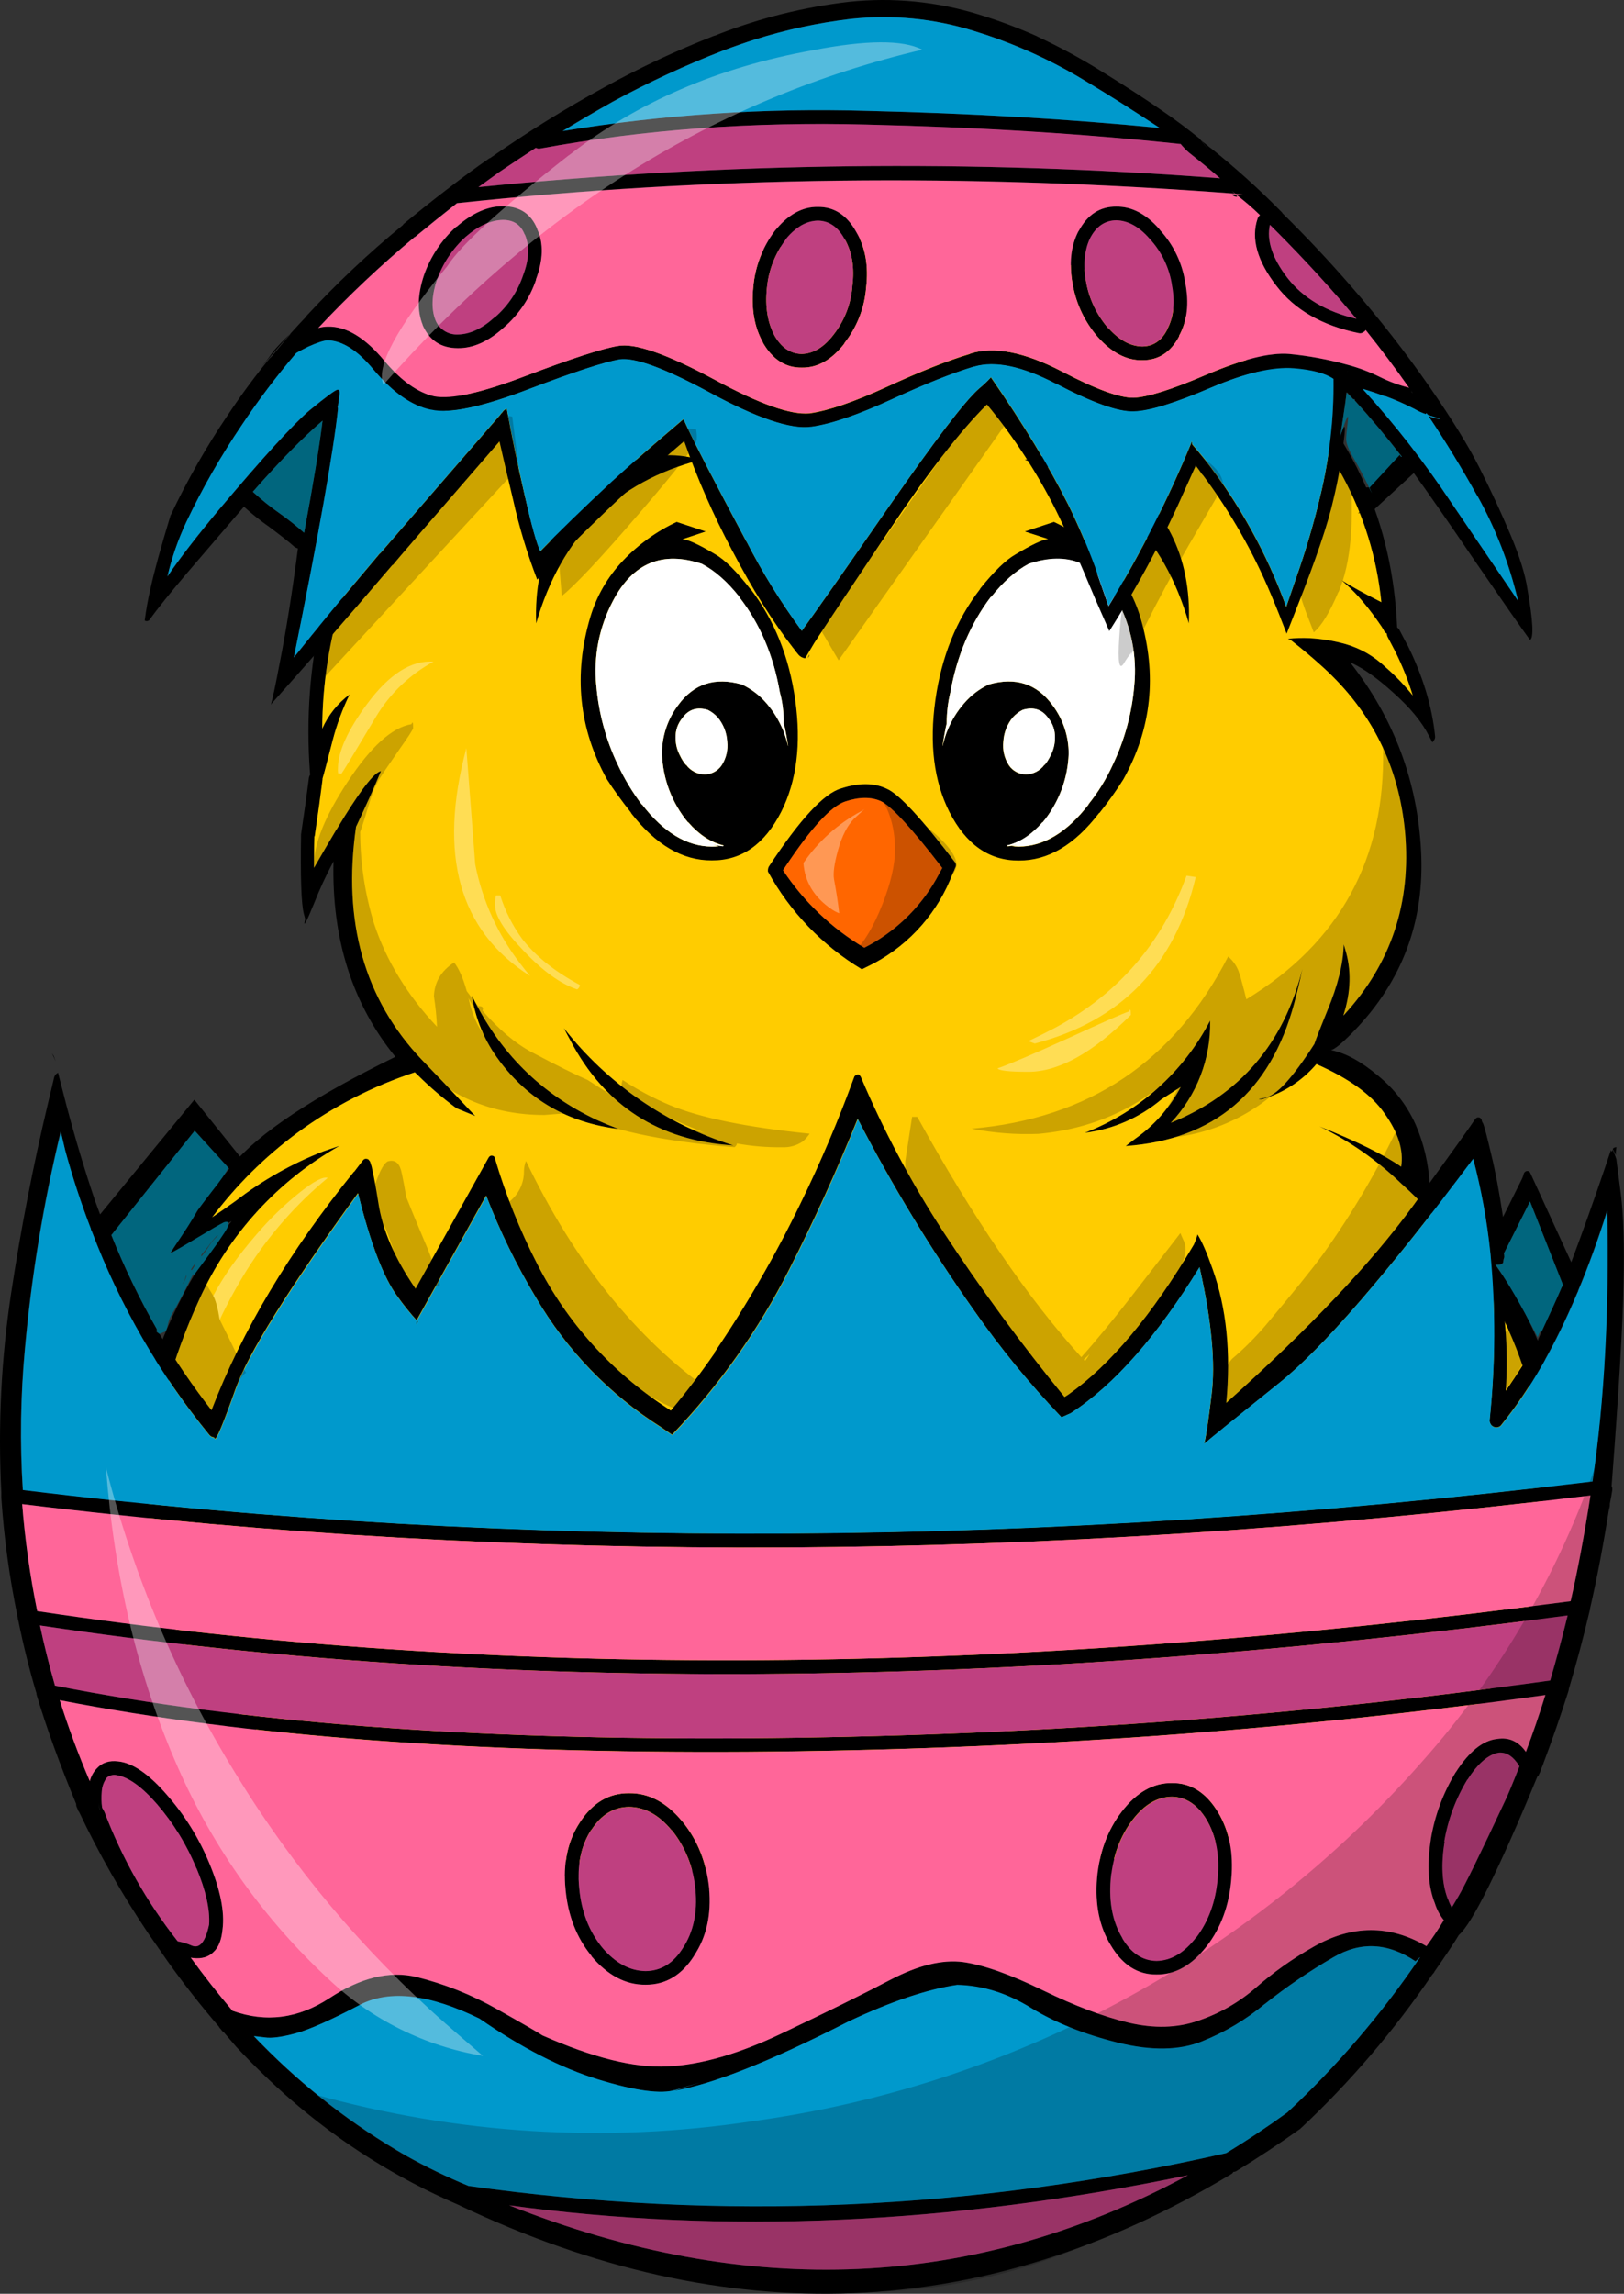
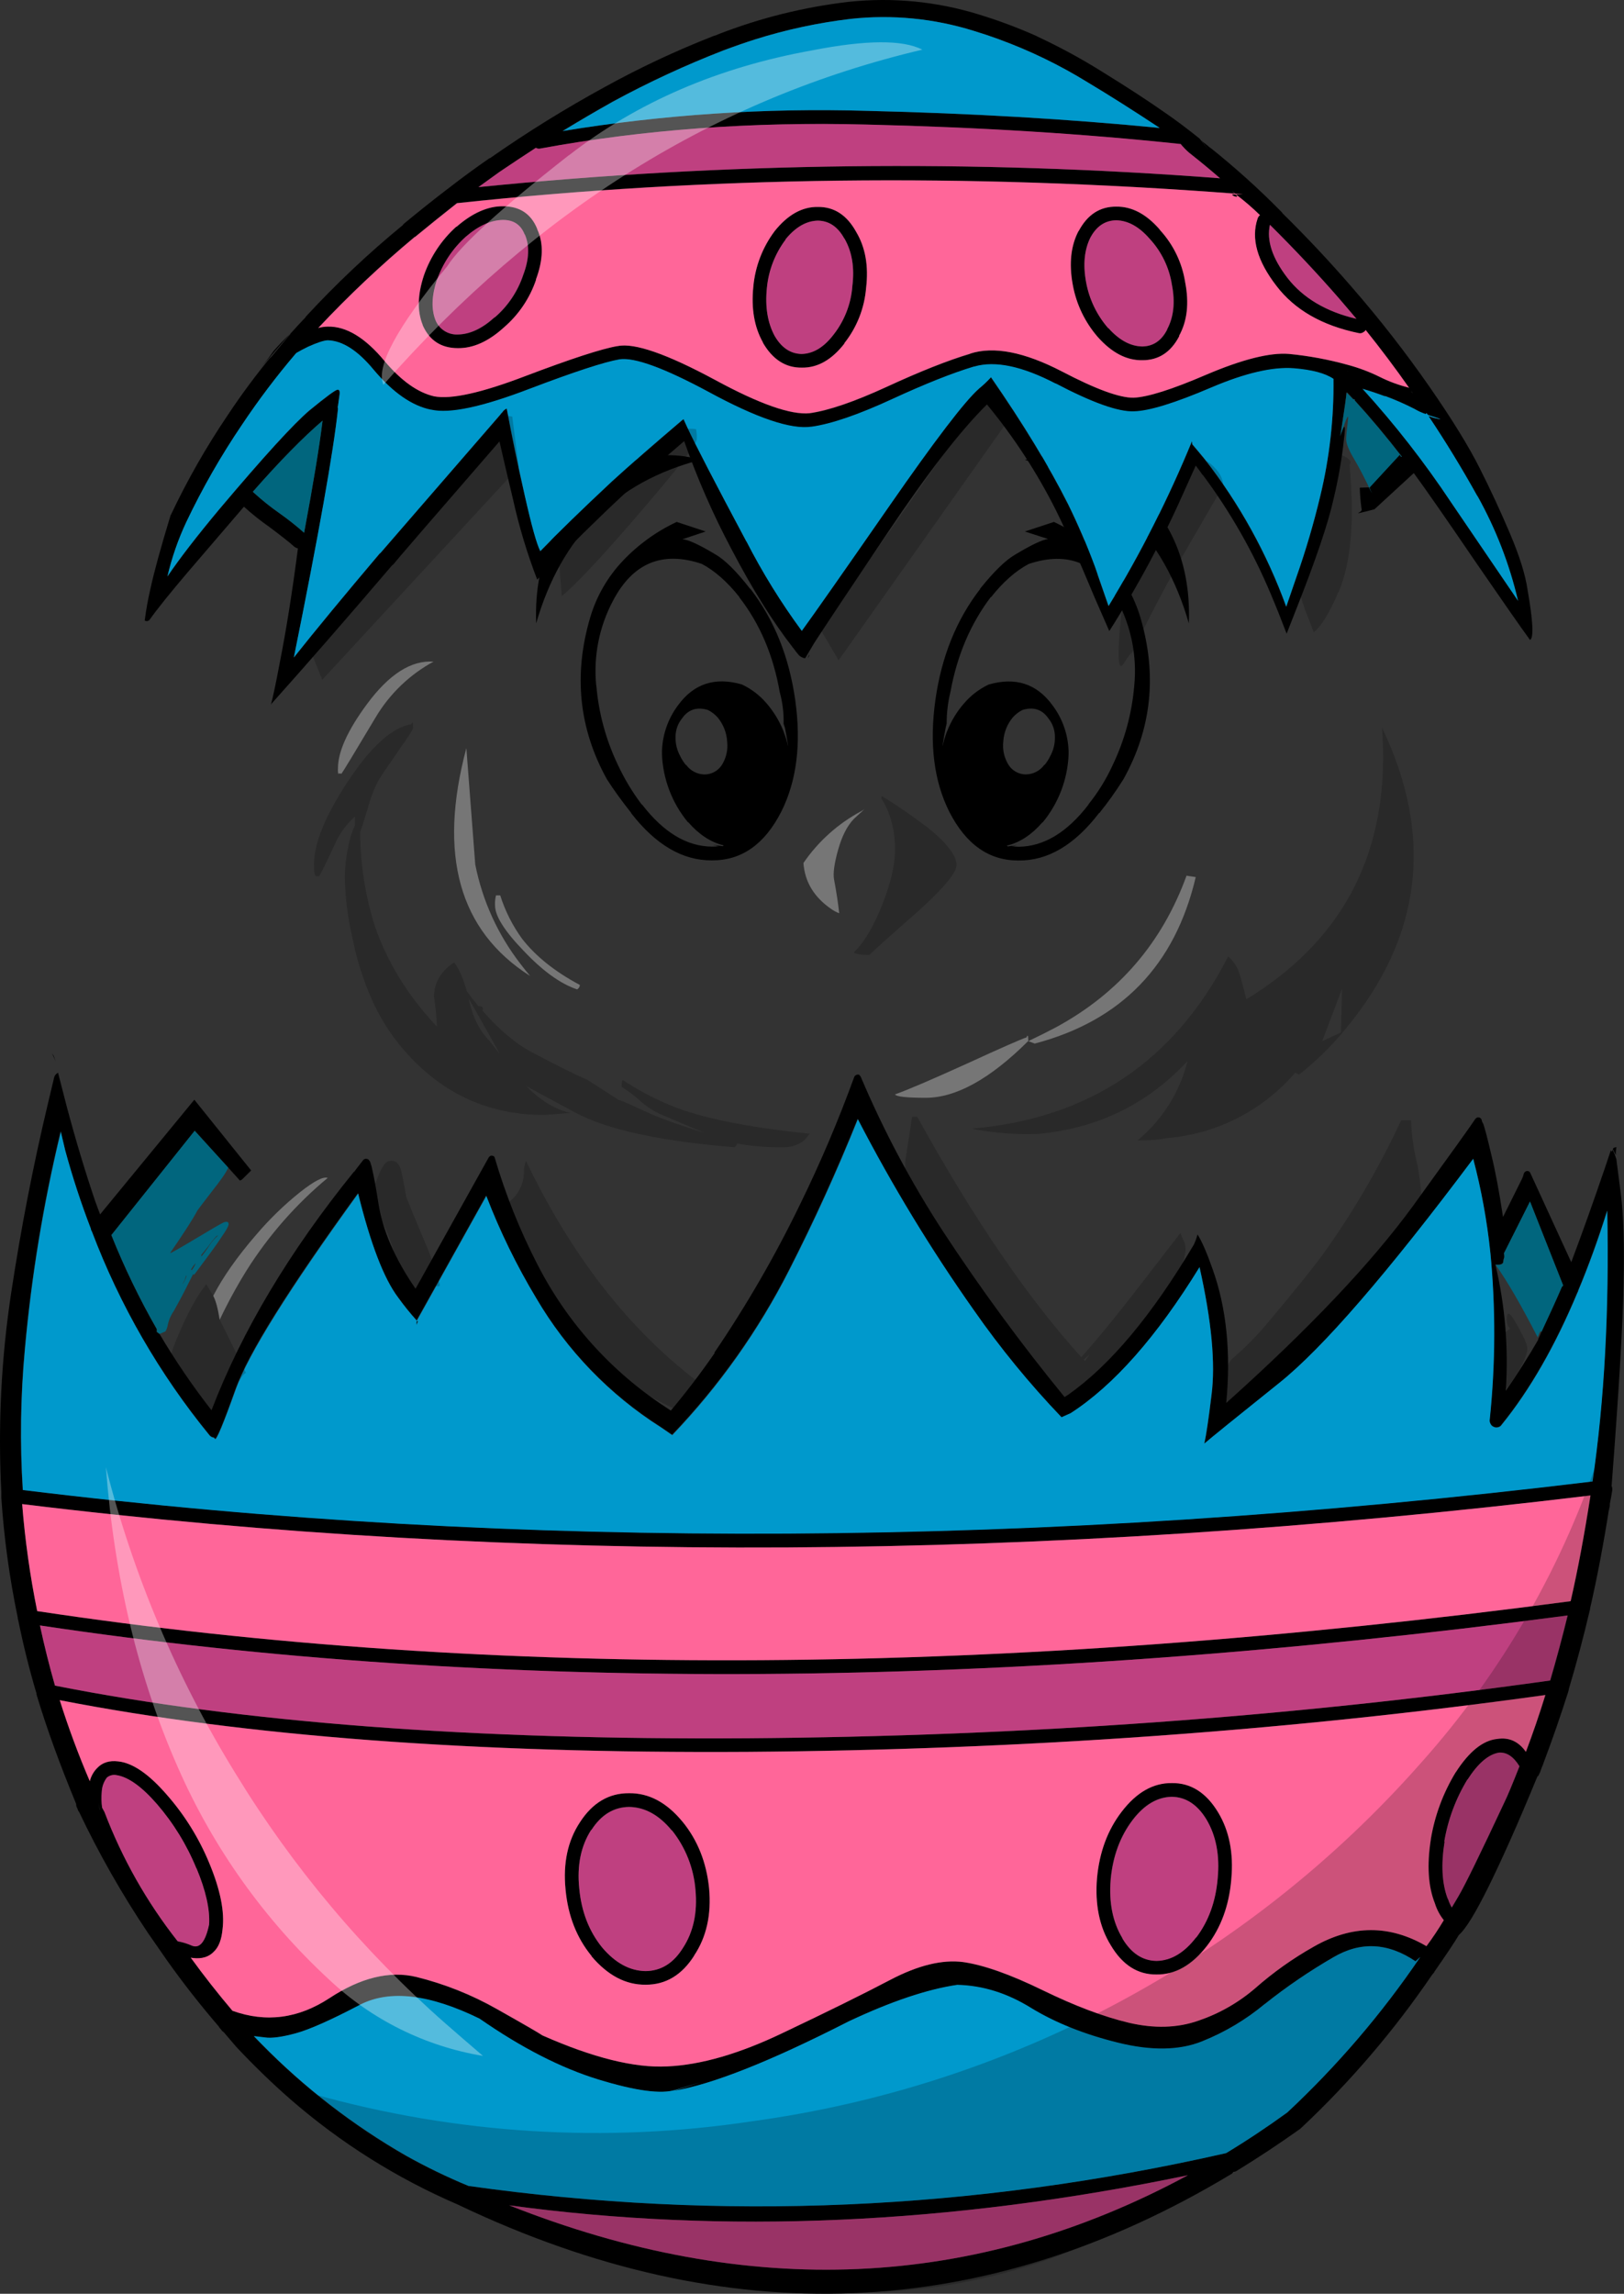
<svg xmlns="http://www.w3.org/2000/svg" version="1.0" id="Layer_1" x="0px" y="0px" viewBox="0 0 628.77 887.74" enable-background="new 0 0 628.77 887.74" xml:space="preserve">
  <rect x="0" y="0" width="628.77" height="887.74" fill="#333333" stroke="none" />
  <title>eastercharacters_13</title>
-   <path d="M495.92,141.62c-32.38-31.253-70.663-49.253-114.85-54c-44.092-4.968-88.735-0.774-131.13,12.32  c-44.667,13.7-78.85,40.737-102.55,81.11c-21.333,36.46-30.463,75.76-27.39,117.9c0.013,0.267,0.056,0.533,0.13,0.79  c-0.268,0.398-0.449,0.847-0.53,1.32c-0.26,2-0.657,5-1.19,9c-1.06,7.4-1.677,11.68-1.85,12.84v-0.13  c-0.273,16.667,0.08,26.943,1.06,30.83c0.227,0.913,0.403,1.58,0.53,2c0.004,0.227-0.04,0.452-0.13,0.66  c-0.593,2.88,0.597,0.673,3.57-6.62c2.189-5.571,4.707-11.007,7.54-16.28c-0.753,29.887,7.23,55.1,23.95,75.64  c-31.747,15.507-52.83,29.507-63.25,42c-9.334,11.119-17.616,23.08-24.74,35.73l24.61-14.18  c-8.114,10.008-15.084,20.893-20.78,32.45C57.895,527.253,51.46,551.498,50,576.29c-1.393,38.413,13.69,71.36,45.25,98.84  c31.647,27.587,70.813,44.303,117.5,50.15c38.687,5.564,77.764,7.956,116.84,7.15c42.871-0.874,85.634-4.632,128-11.25V721  c4.427-0.667,8.76-1.417,13-2.25c17.891-3.172,35.437-8.048,52.4-14.56c19.581-7.167,37.051-19.132,50.81-34.8  c12.835-14.562,22.2-31.846,27.39-50.55c5.983-21.282,7.283-43.608,3.81-65.44c-3.176-21.472-11.135-41.957-23.29-59.94  c-8.374-12.43-17.802-24.117-28.18-34.93c-0.386-8.028-2.226-15.919-5.43-23.29c-3.299-7.363-8.288-13.845-14.56-18.92  c-6.507-5.5-12.593-8.807-18.26-9.92c0.62-0.06,1.723-0.727,3.31-2c1.94-1.673,3.837-3.483,5.69-5.43  c18.7-19.333,27.343-42.533,25.93-69.6s-10.543-51.37-27.39-72.91l1.06,0.4c4.54,2.173,9.743,5.923,15.61,11.25  c6.507,5.8,11.093,11.357,13.76,16.67c0.533,0.96,0.973,1.797,1.32,2.51c0.236-0.165,0.42-0.394,0.53-0.66  c0.414-0.472,0.607-1.097,0.53-1.72c-1.167-11.507-4.74-23.283-10.72-35.33l-0.13-0.13c-0.927-1.807-1.897-3.66-2.91-5.56  c-0.209-0.43-0.531-0.796-0.93-1.06l0,0c-1.8-40.32-16.8-74.063-45-101.23 M378.94,94.89c42.373,5.767,78.04,21.6,107,47.5  c28.96,25.9,45.237,56.113,48.83,90.64c-6.667-3.373-11.783-6.197-15.35-8.47c0.52,0.507,1.093,1.037,1.72,1.59  c4.313,3.78,8.9,9.25,13.76,16.41c0.267,0.393,0.487,0.747,0.66,1.06c0.161,0.456,0.433,0.864,0.79,1.19l0.13,0.13  c0.124,0.101,0.258,0.188,0.4,0.26c0,0.1,0,0.187,0,0.26c0.048,0.32,0.135,0.632,0.26,0.93c1.013,1.893,1.983,3.747,2.91,5.56l0,0  c2.774,5.529,5.076,11.283,6.88,17.2c-3.23-4.02-6.818-7.738-10.72-11.11c-4.265-4.063-9.433-7.055-15.08-8.73  c-4.608-1.309-9.347-2.104-14.13-2.37c-2.826-0.137-5.658-0.05-8.47,0.26c0.407,0.2,0.803,0.377,1.19,0.53  c4.32,3.333,8.51,6.863,12.57,10.59c18.727,17.027,29.297,38.253,31.71,63.68c2.467,27.333-5.34,50.887-23.42,70.66l-0.4,0.4  c2.973-9.147,3.193-17.747,0.66-25.8c-0.153-0.587-0.33-1.16-0.53-1.72c-0.147,7.333-2.263,15.89-6.35,25.67  c-2.707,6.547-4.373,10.827-5,12.84c-8.447,13.213-14.887,20.183-19.32,20.91c-0.742,0.174-1.493,0.307-2.25,0.4  c0.518,0.163,1.072,0.163,1.59,0c8.089-2.385,15.307-7.076,20.77-13.5c12.62,5.56,21.397,11.91,26.33,19.05  c5.333,7.433,7.493,14.313,6.48,20.64c-6.713-4.667-17.253-9.87-31.62-15.61c11.69,5.694,22.408,13.196,31.76,22.23  c15.422,13.843,28.179,30.393,37.64,48.83c9.897,19.15,15.71,40.147,17.07,61.66c1.143,18.426-0.886,36.911-6,54.65  c-5.553,20.477-17.862,38.477-34.93,51.08c-15.307,11.345-31.977,20.725-49.62,27.92c-11.921,4.812-24.26,8.514-36.86,11.06  c-4.353,0.987-8.763,1.823-13.23,2.51l0,0c-41.403,6.544-83.263,9.775-125.18,9.66c-41.213-0.167-80.547-2.02-118-5.56l2.65-0.66  c-45.04-5.207-83.987-21.79-116.84-49.75c-30.733-26.293-44.67-58.183-41.81-95.67c2.615-24.537,9.211-48.485,19.53-70.9  c11.323-25.132,30.375-45.991,54.38-59.54c-2.12,0.707-4.193,1.413-6.22,2.12c-12.197,4.73-23.648,11.193-34,19.19  c-3.113,2.22-6.157,4.337-9.13,6.35c9.345-12.43,20.444-23.438,32.95-32.68c13.845-10.161,29.207-18.072,45.52-23.44l1.19,1.06  c4.68,4.64,9.694,8.931,15,12.84l7.28,3c-9.02-9.6-15.9-16.833-20.64-21.7c-22.3-23.4-30.813-53.48-25.54-90.24  c3.88-8.18,7.1-15.37,9.66-21.57c-0.227,0.067-0.448,0.154-0.66,0.26c-2.847,1.287-8.36,8.74-16.54,22.36l-0.13,0.13  c-2.567,4.293-5.433,9.19-8.6,14.69c0-7.333,0.043-11.39,0.13-12.17h0.13c0.173-1.14,0.79-5.42,1.85-12.84v-0.13  c0.527-4,0.923-7,1.19-9c0.019-0.133,0.019-0.267,0-0.4c0.44-1.46,1.773-6.487,4-15.08c1.587-6.02,3.757-11.871,6.48-17.47  c-4.646,3.418-8.32,7.988-10.66,13.26c0.227-34.853,10.943-68.947,32.15-102.28c21.207-33.333,52.963-57.24,95.27-71.72  c42.22-14.48,84.473-18.847,126.76-13.1 M514.71,406.39h-0.13v-0.13C514.603,406.32,514.651,406.367,514.71,406.39 M510.48,412.08  l-0.79-0.4c0.065-0.014,0.116-0.065,0.13-0.13L510.48,412.08 M182.72,385.35c1.372,9.134,5.013,17.777,10.59,25.14  c11.38,15.26,26.773,24.08,46.18,26.46c-2.82-1.06-5.6-2.207-8.34-3.44C209.45,423.363,193.307,407.31,182.72,385.35 M218.31,397.92  c0.793,1.587,1.63,3.173,2.51,4.76c13.333,25.333,34.373,38.873,63.12,40.62c-25.975-8.121-48.865-23.952-65.63-45.39   M449.74,425.43l7.41-4.76c-3.848,7.354-9.27,13.77-15.88,18.79c-1.853,1.333-3.663,2.7-5.43,4.1  c34.227-2.467,55.97-20.86,65.23-55.18c1.193-4.433,2.253-8.887,3.18-13.36c-7.173,28.78-24.153,48.627-50.94,59.54  c10.083-10.669,15.552-24.884,15.22-39.56c-10.327,19.915-27.591,35.358-48.53,43.41c10.976-1.347,21.321-5.865,29.77-13   M369.85,335.83c0.364-0.552,0.413-1.253,0.13-1.85c-13.033-17.14-21.9-26.71-26.6-28.71c-4.9-2.36-10.81-2.403-17.73-0.13  c-6.6,1.873-15.907,11.93-27.92,30.17c-0.256,0.444-0.394,0.947-0.4,1.46c0,0.207,0,0.383,0,0.53  c8.565,15.613,21.123,28.672,36.39,37.84l4.76-2.38c14.007-7.527,24.811-19.877,30.41-34.76c0.372-0.678,0.683-1.387,0.93-2.12   M364.82,335.88V336c-0.793,1.5-1.587,2.957-2.38,4.37c-6.483,11.343-16.143,20.541-27.79,26.46  c-12.621-7.503-23.385-17.757-31.49-30l1.06-1.59c9.96-14.793,17.627-23.127,23-25c5.373-1.873,10.003-1.917,13.89-0.13  c4.1,1.967,11.993,10.55,23.68,25.75L364.82,335.88z" />
-   <path fill="#FFCC00" d="M486,142.41c-28.993-25.907-64.66-41.74-107-47.5S294.387,93.513,252.18,108  c-42.207,14.467-73.963,38.373-95.27,71.72S124.887,247.16,124.76,282c2.325-5.253,5.974-9.811,10.59-13.23  c-2.723,5.599-4.893,11.45-6.48,17.47c-2.207,8.6-3.54,13.627-4,15.08c0.019,0.133,0.019,0.267,0,0.4c-0.267,2-0.663,5-1.19,9v0.13  c-1.06,7.413-1.677,11.693-1.85,12.84h-0.13c-0.06,0.807-0.103,4.863-0.13,12.17c3.167-5.5,6.033-10.397,8.6-14.69l0.13-0.13  c8.18-13.62,13.693-21.073,16.54-22.36c0.212-0.106,0.433-0.193,0.66-0.26c-2.56,6.2-5.78,13.39-9.66,21.57  c-5.273,36.76,3.24,66.84,25.54,90.24c4.74,4.867,11.62,12.1,20.64,21.7l-7.28-3c-5.306-3.909-10.32-8.2-15-12.84l-1.12-1.09  c-16.311,5.362-31.674,13.266-45.52,23.42c-12.506,9.242-23.605,20.25-32.95,32.68c2.973-2,6.017-4.117,9.13-6.35  c10.352-7.997,21.803-14.46,34-19.19c2-0.707,4.073-1.413,6.22-2.12c-24.008,13.554-43.061,34.421-54.38,59.56  c-10.338,22.419-16.952,46.373-19.58,70.92c-2.86,37.48,11.077,69.37,41.81,95.67c32.853,27.96,71.8,44.543,116.84,49.75l-2.65,0.66  c37.473,3.533,76.807,5.387,118,5.56c41.917,0.115,83.777-3.116,125.18-9.66l0,0c4.473-0.667,8.883-1.503,13.23-2.51  c12.622-2.559,24.982-6.278,36.92-11.11c17.643-7.195,34.313-16.575,49.62-27.92c17.068-12.603,29.377-30.603,34.93-51.08  c5.114-17.739,7.143-36.224,6-54.65c-1.367-21.504-7.183-42.49-17.08-61.63c-9.482-18.443-22.263-34.993-37.71-48.83  c-9.352-9.034-20.07-16.536-31.76-22.23c14.373,5.747,24.913,10.95,31.62,15.61c1.007-6.367-1.157-13.26-6.49-20.68  c-4.933-7.147-13.71-13.497-26.33-19.05c-5.463,6.424-12.681,11.115-20.77,13.5c-0.518,0.163-1.072,0.163-1.59,0  c0.757-0.092,1.508-0.226,2.25-0.4c4.433-0.727,10.873-7.697,19.32-20.91c0.667-2,2.333-6.28,5-12.84  c4.087-9.78,6.203-18.337,6.35-25.67c0.2,0.56,0.377,1.133,0.53,1.72c2.533,8.053,2.313,16.653-0.66,25.8l0.4-0.4  c18.107-19.747,25.94-43.287,23.5-70.62c-2.38-25.407-12.92-46.623-31.62-63.65c-4.06-3.707-8.25-7.237-12.57-10.59  c-0.387-0.153-0.783-0.33-1.19-0.53c2.812-0.31,5.644-0.397,8.47-0.26c4.793,0.267,9.543,1.065,14.16,2.38  c5.647,1.675,10.815,4.667,15.08,8.73c3.883,3.368,7.455,7.079,10.67,11.09c-1.804-5.917-4.106-11.671-6.88-17.2l0,0  c-0.927-1.807-1.897-3.66-2.91-5.56c-0.125-0.298-0.212-0.61-0.26-0.93c0-0.073,0-0.16,0-0.26c-0.142-0.072-0.276-0.159-0.4-0.26  l-0.13-0.13c-0.357-0.326-0.628-0.734-0.79-1.19c-0.18-0.313-0.4-0.667-0.66-1.06c-4.86-7.16-9.447-12.63-13.76-16.41  c-0.627-0.547-1.2-1.077-1.72-1.59c3.553,2.273,8.67,5.097,15.35,8.47c-3.56-34.46-19.837-64.673-48.83-90.64 M369.95,334  c0.283,0.597,0.234,1.298-0.13,1.85c-0.247,0.733-0.558,1.442-0.93,2.12c-5.596,14.901-16.408,27.266-30.43,34.8l-4.76,2.38  c-15.267-9.168-27.825-22.227-36.39-37.84c0-0.147,0-0.323,0-0.53c0.006-0.513,0.144-1.016,0.4-1.46  c12-18.24,21.307-28.297,27.92-30.17c6.92-2.267,12.83-2.223,17.73,0.13c4.667,2,13.533,11.57,26.6,28.71 M457.16,420.66l-7.41,4.76  c-8.449,7.135-18.794,11.653-29.77,13c20.948-8.05,38.22-23.497,48.55-43.42c0.332,14.676-5.137,28.891-15.22,39.56  c26.787-10.907,43.767-30.76,50.94-59.56c-0.927,4.48-1.987,8.933-3.18,13.36c-9.26,34.313-31.003,52.707-65.23,55.18  c1.767-1.413,3.577-2.78,5.43-4.1c6.61-5.02,12.032-11.436,15.88-18.79 M220.83,402.65c-0.88-1.587-1.717-3.173-2.51-4.76  c16.765,21.438,39.655,37.269,65.63,45.39c-28.76-1.767-49.8-15.307-63.12-40.62 M193.31,410.47  c-5.577-7.363-9.218-16.006-10.59-25.14c10.587,21.967,26.73,38.02,48.43,48.16c2.733,1.233,5.513,2.38,8.34,3.44  c-19.413-2.367-34.81-11.18-46.19-26.44L193.31,410.47z" />
-   <path fill="#FF6600" d="M364.79,336v-0.13c-11.687-15.2-19.583-23.8-23.69-25.8c-3.833-1.7-8.463-1.657-13.89,0.13  c-5.427,1.787-13.093,10.12-23,25l-1.06,1.59c8.105,12.243,18.869,22.497,31.49,30c11.647-5.919,21.307-15.117,27.79-26.46  C363.21,338.937,363.997,337.493,364.79,336z" />
  <path d="M267,176.95c-9.896-1.897-20.144-0.307-29,4.5c-21.24,13.7-31.377,33.633-30.41,59.8c9.707-33.7,30.877-54.783,63.51-63.25  c-1.413-0.353-2.78-0.707-4.1-1.06 M290.55,227.88h-0.13c-5.293-6.793-9.793-11.247-13.5-13.36c-6.353-3.793-10.587-5.733-12.7-5.82  l9-3L262,202c-7.814,3.649-14.871,8.738-20.8,15c-5.921,6.221-10.274,13.762-12.7,22c-6.527,22.14-4.367,43.003,6.48,62.59  c2.56,4,5.69,8.333,9.39,13v0.13c9.527,12.26,19.937,18.347,31.23,18.26c11.467,0.087,20.42-6.177,26.86-18.79  c6-11.907,7.81-26.33,5.43-43.27c-2.38-16.76-8.157-31.093-17.33-43 M274,274.73c1.455,0.715,2.758,1.703,3.84,2.91  c2.206,2.654,3.503,5.945,3.7,9.39c0.363,3.197-0.385,6.421-2.12,9.13c-1.475,2.218-3.957,3.556-6.62,3.57  c-2.833-0.039-5.482-1.41-7.15-3.7h-0.13c-0.901-1.088-1.657-2.288-2.25-3.57c-1.154-2.151-1.746-4.559-1.72-7  c-0.075-2.69,0.815-5.319,2.51-7.41c2.38-3.44,5.687-4.543,9.92-3.31 M230.84,265.35c-1.121-11.34,1.133-22.758,6.48-32.82  c7.673-14.667,19.14-19.43,34.4-14.29c5.027,2.667,9.88,6.947,14.56,12.84v0.13c7.94,10.233,13.143,22.45,15.61,36.65  c1.094,3.951,1.6,8.042,1.5,12.14v0.13l0.53,1.59c0.44,2.293,0.837,4.543,1.19,6.75v0.26c-0.426-1.896-1.002-3.755-1.72-5.56  c0.013-0.145-0.034-0.29-0.13-0.4c-1.571-3.858-3.76-7.435-6.48-10.59c-2.628-3.072-5.875-5.553-9.53-7.28  c-10.407-3-18.653-0.31-24.74,8.07c-4.071,5.415-6.256,12.015-6.22,18.79c0.347,9.687,3.884,18.989,10.06,26.46h0.13  c4.06,4.667,8.513,7.623,13.36,8.87l0.4,0.13c-0.146,0.065-0.281,0.153-0.4,0.26L276,327c0.793,0.173,1.543,0.35,2.25,0.53  c-0.88,0.087-1.763,0.13-2.65,0.13c-9.707-0.087-18.707-5.513-27-16.28h-0.13c-3.62-4.784-6.721-9.94-9.25-15.38  c-4.62-9.642-7.446-20.045-8.34-30.7 M408.06,202l-11.25,3.7l9,2.91c-2.153,0.207-6.387,2.207-12.7,6  c-3.667,2.073-8.21,6.483-13.63,13.23v0.13c-9.193,11.88-14.97,26.213-17.33,43c-2.373,16.94-0.563,31.363,5.43,43.27  c6.46,12.62,15.413,18.883,26.86,18.79c11.267,0.1,21.633-6.03,31.1-18.39h0.13c3.333-4.153,6.424-8.493,9.26-13  c10.94-19.587,13.147-40.45,6.62-62.59c-2.426-8.238-6.779-15.779-12.7-22C422.928,210.771,415.875,205.665,408.06,202   M383.58,231.11h0.13c4.667-5.88,9.52-10.16,14.56-12.84c15.26-5.113,26.727-0.35,34.4,14.29c5.347,10.062,7.601,21.48,6.48,32.82  c-0.894,10.655-3.72,21.058-8.34,30.7c-2.485,5.444-5.64,10.557-9.39,15.22v0.13c-8.293,10.753-17.293,16.18-27,16.28  c-0.932-0.009-1.862-0.096-2.78-0.26c0.762-0.057,1.515-0.191,2.25-0.4l-3.7,0.53l-0.4-0.4h0.4c4.853-1.233,9.307-4.19,13.36-8.87  h0.13c6.176-7.471,9.713-16.773,10.06-26.46c0.052-6.794-2.13-13.417-6.21-18.85c-6.087-8.38-14.333-11.07-24.74-8.07  c-3.655,1.727-6.902,4.208-9.53,7.28c-2.742,3.139-4.933,6.72-6.48,10.59c-0.035,0.091-0.079,0.178-0.13,0.26  c-0.71,1.853-1.285,3.754-1.72,5.69v-0.26c0.353-2.207,0.75-4.457,1.19-6.75c0.14-0.573,0.273-1.147,0.4-1.72v-0.13  c0.006-4.101,0.503-8.187,1.48-12.17c2.573-14.1,7.777-26.317,15.61-36.65 M396,274.73c4.233-1.233,7.54-0.13,9.92,3.31  c1.695,2.091,2.585,4.72,2.51,7.41c0.026,2.441-0.566,4.849-1.72,7c-0.593,1.282-1.349,2.482-2.25,3.57h-0.13  c-1.668,2.29-4.317,3.661-7.15,3.7c-2.663-0.014-5.145-1.352-6.62-3.57c-1.735-2.709-2.483-5.933-2.12-9.13  c0.197-3.445,1.494-6.736,3.7-9.39c1.082-1.207,2.385-2.195,3.84-2.91 M400.88,176.94c-1.333,0.353-2.7,0.707-4.1,1.06  c32.667,8.467,53.837,29.55,63.51,63.25c0.973-26.2-9.17-46.137-30.43-59.81c-8.843-4.792-19.071-6.378-28.95-4.49L400.88,176.94z" />
-   <path fill="#FFFFFF" d="M237.36,232.52c-5.347,10.062-7.601,21.48-6.48,32.82c0.894,10.655,3.72,21.058,8.34,30.7  c2.534,5.43,5.638,10.576,9.26,15.35h0.13c8.293,10.76,17.293,16.187,27,16.28c0.88,0,1.763-0.043,2.65-0.13  c-0.707-0.173-1.457-0.35-2.25-0.53l3.84,0.53c0.119-0.107,0.254-0.195,0.4-0.26l-0.4-0.13c-4.853-1.233-9.307-4.19-13.36-8.87  h-0.13c-6.176-7.471-9.713-16.773-10.06-26.46c-0.045-6.784,2.137-13.395,6.21-18.82c6.087-8.38,14.333-11.07,24.74-8.07  c3.655,1.727,6.902,4.208,9.53,7.28c2.72,3.155,4.909,6.732,6.48,10.59c0.096,0.11,0.143,0.255,0.13,0.4  c0.718,1.805,1.294,3.664,1.72,5.56v-0.26c-0.353-2.207-0.75-4.457-1.19-6.75l-0.53-1.59V280c0.116-4.106-0.376-8.207-1.46-12.17  c-2.467-14.2-7.67-26.417-15.61-36.65v-0.13c-4.667-5.913-9.52-10.193-14.56-12.84c-15.26-5.113-26.727-0.35-34.4,14.29   M277.85,277.62c-1.082-1.207-2.385-2.195-3.84-2.91c-4.233-1.233-7.54-0.13-9.92,3.31c-1.695,2.091-2.585,4.72-2.51,7.41  c-0.026,2.441,0.566,4.849,1.72,7c0.593,1.282,1.349,2.482,2.25,3.57h0.13c1.668,2.29,4.317,3.661,7.15,3.7  c2.663-0.014,5.145-1.352,6.62-3.57c1.735-2.709,2.483-5.933,2.12-9.13c-0.197-3.445-1.494-6.736-3.7-9.39 M405.94,278  c-2.38-3.44-5.687-4.543-9.92-3.31c-1.455,0.715-2.758,1.703-3.84,2.91c-2.206,2.654-3.503,5.945-3.7,9.39  c-0.363,3.197,0.385,6.421,2.12,9.13c1.475,2.218,3.957,3.556,6.62,3.57c2.833-0.039,5.482-1.41,7.15-3.7h0.13  c0.901-1.088,1.657-2.288,2.25-3.57c1.154-2.151,1.746-4.559,1.72-7c0.075-2.69-0.815-5.319-2.51-7.41 M383.73,231.01h-0.13  c-7.847,10.373-13.047,22.61-15.6,36.71c-0.97,3.984-1.46,8.07-1.46,12.17V280c-0.12,0.573-0.253,1.147-0.4,1.72  c-0.44,2.293-0.837,4.543-1.19,6.75v0.26c0.435-1.936,1.01-3.837,1.72-5.69c0.051-0.082,0.095-0.169,0.13-0.26  c1.547-3.87,3.738-7.451,6.48-10.59c2.628-3.072,5.875-5.553,9.53-7.28c10.407-3,18.653-0.31,24.74,8.07  c4.071,5.415,6.256,12.015,6.22,18.79c-0.347,9.687-3.884,18.989-10.06,26.46h-0.13c-4.06,4.667-8.513,7.623-13.36,8.87h-0.4  l0.4,0.4l3.7-0.53c-0.735,0.209-1.488,0.343-2.25,0.4c0.918,0.164,1.848,0.251,2.78,0.26c9.707-0.1,18.707-5.527,27-16.28v-0.13  c3.743-4.664,6.891-9.777,9.37-15.22c4.62-9.642,7.446-20.045,8.34-30.7c1.121-11.34-1.133-22.758-6.48-32.82  c-7.673-14.667-19.14-19.43-34.4-14.29c-5.047,2.707-9.903,7-14.57,12.88L383.73,231.01z" />
  <path d="M212.36,223.79c0.053-0.06-1.093,0.513-3.44,1.72c1.82-0.513,2.88-1,3.18-1.46  C212.221,224.007,212.317,223.911,212.36,223.79 M313.36,253.3c-0.188,0.455-0.409,0.896-0.66,1.32l0.13-0.13  c0.292-0.228,0.482-0.562,0.53-0.93C313.371,253.474,313.371,253.386,313.36,253.3 M20.76,408.64c-0.18-0.32-0.4-0.673-0.66-1.06  c0.533,1.147,1.02,2.207,1.46,3.18c-0.34-0.88-0.603-1.587-0.79-2.12 M105.85,135.93c-1.677,2.433-3.49,4.77-5.43,7l11.91-13.76  c-2.627,2.533-4.787,4.783-6.48,6.75 M624.55,444.92l1.06,2.12c0.018-0.041,0.018-0.089,0-0.13c-0.056-0.978,0.031-1.958,0.26-2.91  c-0.567-0.041-1.116,0.207-1.46,0.66l0.13,0.26 M332.77,416c-0.204-0.103-0.432-0.148-0.66-0.13c-0.283,0.01-0.556,0.101-0.79,0.26  c-0.208,0.142-0.388,0.322-0.53,0.53c-6.091,16.766-13.071,33.196-20.91,49.22c-9.684,20.021-20.827,39.303-33.34,57.69h0.13v0.13  c-5.333,7.713-10.98,15.123-16.94,22.23l-1.59-1.06c-21.306-13.83-38.598-33.022-50.14-55.65c-6.746-13.121-12.241-26.848-16.41-41  c-0.032-0.336-0.231-0.633-0.53-0.79c-0.33-0.158-0.702-0.204-1.06-0.13c-0.325,0.134-0.601,0.364-0.79,0.66l-28.32,50.81  c-8.04-11.673-12.847-22.787-14.42-33.34c-0.887-5.62-1.64-9.763-2.26-12.43c-0.174-1.021-0.438-2.025-0.79-3  c-0.085-0.354-0.269-0.676-0.53-0.93c-0.157-0.299-0.454-0.498-0.79-0.53c-0.523-0.167-1.095-0.01-1.46,0.4  c-0.507,0.667-1.123,1.46-1.85,2.38c-0.727,0.92-1.3,1.67-1.72,2.25v-0.13c-24.987,30.84-43.38,61.627-55.18,92.36  c-7.329-9.395-14.047-19.252-20.11-29.51l-1.06-0.79c0-0.3,0-0.653,0-1.06c-6.711-11.721-12.592-23.897-17.6-36.44l32.28-40.38  l13,14.29l4.5,5l0.79-0.4l3.55-3.51l-22-27.39L38.75,470l-1.85-5c-3.893-11.46-7.56-23.633-11-36.52l-3.44-13.36  c-0.032,0.053-0.077,0.098-0.13,0.13c-0.628,0.343-1.104,0.911-1.33,1.59c-0.827,3.44-1.657,6.927-2.49,10.46  c-5.713,24-10.433,48.303-14.16,72.91c-3.891,25.56-5.177,51.45-3.84,77.27v2c0,0.06,0,0.103,0,0.13  c1.036,15.592,3.158,31.093,6.35,46.39c0.016,0.451,0.103,0.897,0.26,1.32c1.913,9.46,4.247,18.81,7,28.05  c0.006,0.268,0.05,0.534,0.13,0.79c3.767,12.56,8.847,26.56,15.24,42c-0.035,0.455,0.055,0.912,0.26,1.32  c0.16,0.32,0.38,0.85,0.66,1.59h0.13c7.73,16.309,16.665,32.019,26.73,47l0,0c2.513,3.66,5.027,7.277,7.54,10.85  c6.2,8.72,12.907,17.267,20.12,25.64H84.8c0.487,0.527,0.927,1.057,1.32,1.59c0.09,0.035,0.177,0.079,0.26,0.13l0.26,0.26l0.13,0.13  c1.54,1.813,3.127,3.667,4.76,5.56l0,0c6.727,7.173,13.697,13.92,20.91,20.24c19.374,16.858,41.248,30.605,64.84,40.75  c0.113,0.09,0.255,0.136,0.4,0.13l0.13,0.13l0,0c103.867,49.367,203.46,45.367,298.78-12c0.406-0.196,0.734-0.524,0.93-0.93  c0.471,0.007,0.932-0.133,1.32-0.4c8.113-4.96,16.183-10.293,24.21-16c0.152-0.053,0.29-0.142,0.4-0.26  c0.068-0.072,0.113-0.162,0.13-0.26h0.13c19.065-17.879,36.105-37.802,50.81-59.41c0.283-0.292,0.547-0.603,0.79-0.93v-0.13  c4.7-6.74,7.877-11.503,9.53-14.29c5.1-4.3,15.243-24.767,30.43-61.4h0.13c0.264-0.251,0.449-0.575,0.53-0.93  c0.09-0.054,0.141-0.155,0.13-0.26c0.076-0.066,0.123-0.16,0.13-0.26c0.068-0.072,0.113-0.163,0.13-0.26  c0.313-0.92,0.667-1.847,1.06-2.78c0.59-1.4,0-0.06,0-0.13c0.084-0.06,0.133-0.157,0.13-0.26c3.42-9.04,6.64-18.303,9.66-27.79l0,0  c0.137-0.384,0.224-0.784,0.26-1.19c2.967-9.907,5.657-20.007,8.07-30.3c0.092-0.161,0.137-0.345,0.13-0.53c0-0.073,0-0.16,0-0.26  c2.713-11.74,5.227-24.973,7.54-39.7c0,0.667,0,1.333,0,2c0.08-0.947,0.123-1.917,0.13-2.91c0.347-1.667,0.657-3.387,0.93-5.16  c0.083-0.544-0.008-1.101-0.26-1.59c2.853-37.193,4.397-63.303,4.63-78.33c0.347-14.927-0.007-26.527-1.06-34.8  c-1.053-8.273-1.627-12.727-1.72-13.36c-0.382-1.272-0.871-2.51-1.46-3.7c-0.055,0.296-0.194,0.57-0.4,0.79  c-0.08-0.187-0.167-0.407-0.26-0.66c-0.547,1.68-1.163,3.533-1.85,5.56c-4.773,14.04-9.273,26.653-13.5,37.84L592.51,454  c-0.122-0.259-0.304-0.485-0.53-0.66c-0.25-0.104-0.52-0.149-0.79-0.13c-0.241,0.018-0.472,0.108-0.66,0.26  c-0.224,0.178-0.405,0.403-0.53,0.66c-0.198,0.874-0.511,1.718-0.93,2.51l0,0L581.93,471c-1.467-9.773-2.967-17.757-4.5-23.95  c-1.66-7.14-2.763-11.287-3.31-12.44c-0.031-0.054-0.076-0.099-0.13-0.13c-0.133-0.327-0.22-0.547-0.26-0.66  c0.001-0.284-0.09-0.562-0.26-0.79c-0.171-0.23-0.398-0.413-0.66-0.53c-0.308-0.048-0.622-0.048-0.93,0  c-0.237,0.155-0.458,0.332-0.66,0.53c-1.44,2.233-9.467,13.437-24.08,33.61c-16.207,22.207-40.333,47.657-72.38,76.35  c1.873-19.473,0.11-36.763-5.29-51.87c-2.207-6.28-4.147-10.733-5.82-13.36c-0.353,1.379-0.842,2.718-1.46,4  c-16.153,27.24-32.34,46.573-48.56,58l0,0l-1.46,0.93c-16.815-20.554-32.54-41.977-47.11-64.18  c-12.314-18.925-22.941-38.895-31.76-59.68c-0.108-0.267-0.292-0.497-0.53-0.66 M582.32,485l10.06-20l12.84,32.55  c-0.307,0.177-0.541,0.457-0.66,0.79c-1.847,4.347-4.45,10.08-7.81,17.2c-0.4,1-0.84,2-1.32,3l0.26-0.26  c-4,6.913-8.233,13.58-12.7,20c1.119-16.385-0.229-32.845-4-48.83c2,0.127,3-0.27,3-1.19c0.057-0.589,0.191-1.167,0.4-1.72  c0.011-0.533-0.033-1.066-0.13-1.59 M576.97,484.55v0.13c2.095,21.567,2.008,43.29-0.26,64.84c-0.055,0.56,0.086,1.122,0.4,1.59  c0.248,0.491,0.673,0.87,1.19,1.06c0.534,0.269,1.152,0.316,1.72,0.13c0.551-0.111,1.03-0.448,1.32-0.93  c10.98-13.547,20.773-30.617,29.38-51.21c0.08-0.063,0.128-0.158,0.13-0.26c0.091-0.113,0.137-0.255,0.13-0.4  c4-9.533,7.75-19.867,11.25-31c0.8,38.46-1.097,73.393-5.69,104.8c-212.82,25.8-415.403,26.903-607.75,3.31  c-1.148-18.12-0.883-36.301,0.79-54.38c2.549-28.443,7.192-56.66,13.89-84.42l1.72,7.28c2.792,10.261,6.103,20.374,9.92,30.3  c0.036,0.383,0.174,0.749,0.4,1.06c10.809,28.575,26.182,55.208,45.52,78.86c0.389,0.505,0.959,0.839,1.59,0.93  c0.267,0.055,0.475,0.263,0.53,0.53c0.567,0.713,3.257-5.727,8.07-19.32c4.813-13.593,20.603-38.823,47.37-75.69  c4.833,19.567,9.993,32.977,15.48,40.23c2.217,3.087,4.604,6.048,7.15,8.87c0.037,0.083,0.037,0.177,0,0.26l27-48.43  c5.276,13.724,11.74,26.961,19.32,39.56c11.887,20.277,28.446,37.419,48.3,50l4.37,3c18.121-18.933,33.366-40.422,45.25-63.78  c9.707-19.053,18.573-38.55,26.6-58.49c13.267,25.673,28.282,50.405,44.94,74.02c10.243,14.708,21.61,28.599,34,41.55l3.57-1.59  c16.7-10.78,33.327-29.613,49.88-56.5c4.667,20.793,6.21,37.29,4.63,49.49c-1.107,9.187-2.033,15.45-2.78,18.79  c2.707-2.253,12.41-10.103,29.11-23.55c16.7-13.447,41.7-42.337,75-86.67c3.12,11.836,5.323,23.895,6.59,36.07 M615.8,578.8  c-2.36,15.213-4.917,28.843-7.67,40.89c-219.6,29.16-417.507,30.44-593.72,3.84c-2.777-13.676-4.72-27.508-5.82-41.42  c192.24,23.487,394.647,22.383,607.22-3.31 M563.68,685.8L563.68,685.8c-4.867,7.96-8.154,16.785-9.68,25.99v0.13  c-1.56,9.927-1.03,18.173,1.59,24.74c0.731,2.356,1.898,4.554,3.44,6.48c-2.078,3.466-4.331,6.824-6.75,10.06  c-14.233-8.327-28.743-8.283-43.53,0.13c-8.127,4.573-15.753,9.986-22.75,16.15c-6.466,5.541-13.934,9.791-22,12.52  c-8.12,2.847-17.12,3.11-27,0.79c-9.767-2.3-20.927-6.49-33.48-12.57s-22.787-9.697-30.7-10.85c-8-1.053-17.393,1.24-28.18,6.88  c-10.787,5.64-24.637,12.477-41.55,20.51c-16.873,8.08-31.827,12.413-44.86,13c-12.607,0.627-28.707-3.373-48.3-12  c-1.24-0.88-7.107-4.277-17.6-10.19c-9.792-5.555-20.3-9.741-31.23-12.44c-10.26-2.453-21.463,0.28-33.61,8.2  c-12.147,7.92-24.643,9.547-37.49,4.88c-5.673-6.72-11.053-13.557-16.14-20.51l0.79,0.13l0,0c3.533,0.427,6.267-0.41,8.2-2.51  c1.827-1.76,2.93-4.627,3.31-8.6c0.847-6.787-0.873-15.36-5.16-25.72l0,0c-3.951-9.608-9.45-18.503-16.28-26.33  c-7.013-8.087-13.32-12.42-18.92-13c-3.407-0.413-6.097,0.423-8.07,2.51c-1.424,1.422-2.43,3.206-2.91,5.16  c-4.401-10.253-8.286-20.719-11.64-31.36c72,14,160.787,20.667,266.36,20c106.1-0.773,209.047-8.107,308.84-22  c-2.307,7.44-4.82,14.773-7.54,22c-2.853-4.067-6.557-5.733-11.11-5c-5.52,0.547-10.853,4.827-16,12.84 M580.4,678.28  c3-0.22,5.647,1.543,7.94,5.29c-2.793,7.113-4.69,11.657-5.69,13.63c-9.527,20.373-15.527,32.637-18,36.79  c-1,1.727-1.837,3.137-2.51,4.23c-0.604-1.048-1.094-2.157-1.46-3.31c-0.057-0.027-0.103-0.073-0.13-0.13  c-2.22-5.853-2.617-13.22-1.19-22.1h-0.13c1.442-8.526,4.496-16.699,9-24.08v0.13C572.23,682.45,576.287,678.967,580.4,678.28   M607,625.22c-2.087,8.54-4.337,16.92-6.75,25.14c-100.42,14.133-204.003,21.597-310.75,22.39  c-106.567,0.707-195.97-6.087-268.21-20.38c-2.193-7.667-4.137-15.43-5.83-23.29c175.693,26.327,372.853,25.05,591.48-3.83   M465.49,790c8.778-3.503,16.949-8.37,24.21-14.42c8.406-6.693,17.297-12.753,26.6-18.13c10.533-6.153,21.12-5.623,31.76,1.59  c1.453-1.333,2.027-1.82,1.72-1.46c-14.834,21.825-32.054,41.929-51.34,59.94c-7.807,5.653-15.703,10.903-23.69,15.75  c-97.76,22.24-195.547,26.483-293.36,12.73c-8.293-3.398-16.377-7.285-24.21-11.64c-20.558-11.794-39.4-26.353-56-43.27  c-0.987-1.007-1.957-2.007-2.91-3c0.2,0,1.61,0.177,4.23,0.53c2.62,0.353,6.59-0.177,11.91-1.59c5.333-1.46,13.667-5.163,25-11.11  c11.44-5.84,26.833-4.03,46.18,5.43c16.313,11.367,31.647,19.217,46,23.55c14.353,4.333,24.32,5.667,29.9,4l9.66-2.91l-10.45,3.31  c14.88-2.447,37.463-11.4,67.75-26.86c16.42-7.727,30.447-12.447,42.08-14.16c9.86,0.213,19.43,3.213,28.71,9  c9.28,5.787,20.44,10.24,33.48,13.36c12.967,3.213,23.86,3.037,32.68-0.53 M41.4,688c1.031-0.85,2.39-1.191,3.7-0.93  c4.54,0.667,9.743,4.37,15.61,11.11c6.442,7.443,11.626,15.888,15.35,25V723c3.627,8.707,5.26,15.983,4.9,21.83  c-1.407,6.667-3.613,9.4-6.62,8.2c-1.78-0.789-3.646-1.366-5.56-1.72c-11.922-15.133-21.471-31.993-28.32-50  c-0.307-0.547-0.617-1.12-0.93-1.72c-0.285-2.061-0.328-4.149-0.13-6.22c0.11-1.969,0.807-3.86,2-5.43 M69.32,751.85  c-0.06-0.022-0.108-0.07-0.13-0.13c1.667,0.12,1.8,0.163,0.4,0.13c-0.081,0.044-0.179,0.044-0.26,0 M38.23,697.6  c0.18,1.213,0.313,2.183,0.4,2.91l-0.13-0.26c-0.08-0.713-0.167-1.597-0.26-2.65 M197.14,853.5  c83.333,11.333,170.93,7.453,262.79-11.64C377.463,886.36,289.867,890.24,197.14,853.5 M264.23,705L264.23,705  c-6.107-7.407-12.987-11.073-20.64-11c-7.813-0.067-14.163,3.683-19.05,11.25l0,0c-4.733,7.173-6.587,15.863-5.56,26.07  c0.933,10.107,4.273,18.667,10.02,25.68v0.13c6.287,7.4,13.257,11.067,20.91,11c7.82,0.047,14.127-3.747,18.92-11.38l-0.13,0.13  c4.813-7.173,6.753-15.863,5.82-26.07C273.507,720.757,270.077,712.153,264.23,705 M260.13,708.44v-0.13  c5.263,6.588,8.442,14.596,9.13,23c0.833,8.853-0.8,16.397-4.9,22.63l0,0c-3.673,5.86-8.48,8.817-14.42,8.87  c-6.113-0.08-11.713-3.123-16.8-9.13l0,0c-5.087-6.28-8.043-13.91-8.87-22.89c-0.913-8.847,0.63-16.39,4.63-22.63h0.1  c3.753-5.847,8.607-8.803,14.56-8.87c6.107,0.08,11.62,3.123,16.54,9.13 M467.31,753.01c5.413-7.067,8.543-15.623,9.39-25.67v-0.13  c0.92-10.107-0.8-18.75-5.16-25.93c-4.62-7.593-10.573-11.343-17.86-11.25c-7.247-0.087-13.73,3.617-19.45,11.11  c-5.42,7.06-8.597,15.617-9.53,25.67l0,0c-0.84,10.193,0.923,18.837,5.29,25.93l0,0c4.52,7.66,10.43,11.453,17.73,11.38  c7.24,0.1,13.767-3.603,19.58-11.11l0,0 M463.07,749.83v-0.13c-4.593,6-9.71,9.043-15.35,9.13c-5.407-0.073-9.817-2.983-13.23-8.73  V750c-3.74-6.213-5.24-13.757-4.5-22.63v-0.13c0.847-8.933,3.67-16.563,8.47-22.89c4.513-5.913,9.587-8.913,15.22-9  c5.413,0.093,9.867,3.003,13.36,8.73c3.74,6.293,5.197,13.88,4.37,22.76l0,0c-0.747,9.027-3.527,16.693-8.34,23 M161.81,511.32  l0.13-0.13l-0.66,0.26c0,0.393,0,0.833,0,1.32l0.53-1.46 M401.57,14.06c-7.361-3.288-14.919-6.117-22.63-8.47  c-16.251-5.024-33.355-6.688-50.27-4.89c-17.455,2.027-34.576,6.295-50.94,12.7h0.13c-0.519,0.209-1.05,0.386-1.59,0.53  c-14.443,5.645-28.5,12.233-42.08,19.72c-15.365,8.382-30.251,17.613-44.59,27.65v-0.13c-5.387,3.727-10.68,7.607-15.88,11.64l0,0  c-0.033,0.052-0.078,0.097-0.13,0.13c-0.144,0.069-0.278,0.157-0.4,0.26c-5.667,4.347-11.313,8.847-16.94,13.5  c-0.067,0.145-0.154,0.28-0.26,0.4c-13.381,10.974-25.981,22.866-37.71,35.59h0.13c-1.453,1.5-3.453,3.66-6,6.48v0.13  c-2.227,2.62-4.873,5.797-7.94,9.53l0.79-1.19c-6.089,7.362-11.787,15.039-17.07,23c-8.351,12.337-15.74,25.298-22.1,38.77v-0.13  c-3.853,12.667-6.457,22.15-7.81,28.45c-0.964,4.105-1.715,8.257-2.25,12.44c0.115,0.087,0.256,0.133,0.4,0.13  c0.247,0.132,0.543,0.132,0.79,0c0.265-0.04,0.502-0.184,0.66-0.4c3.073-4.307,8.073-10.527,15-18.66l21.57-25.14  c3.097,2.805,6.367,5.413,9.79,7.81c4.667,3.493,7.753,5.92,9.26,7.28l0,0c0.5,0.526,1.143,0.894,1.85,1.06  c-2.173,16.84-4.557,31.793-7.15,44.86c-1.46,7.747-2.563,12.95-3.31,15.61c0.123-0.106,0.213-0.245,0.26-0.4  c13.647-15.227,29.217-33.09,46.71-53.59c0.211-0.081,0.394-0.219,0.53-0.4c0.667-0.953,14.333-16.787,41-47.5  c1.273,5.673,3.037,13.217,5.29,22.63c2.331,10.505,5.446,20.821,9.32,30.86c12.427-12.773,23.63-23.8,33.61-33.08  c5.94-5.5,13.703-12.337,23.29-20.51c5.064,14.427,11.212,28.45,18.39,41.95c8,15.3,15.94,28.003,23.82,38.11  c0.033,0.053,0.077,0.097,0.13,0.13c0.571,0.828,1.188,1.623,1.85,2.38c0.658,0.815,1.61,1.339,2.65,1.46l3.57-6  c3.58-5.547,13.063-19.793,28.45-42.74s28.177-39.443,38.37-49.49c10.422,12.619,19.389,26.372,26.73,41  c3.833,7.753,8.86,19.087,15.08,34l5.56,12.7c11.335-17.826,21.288-36.494,29.77-55.84l3.7-8.2c0.88,1.133,1.717,2.28,2.51,3.44  c0.068,0.009,0.121,0.062,0.13,0.13c0.097,0.076,0.184,0.163,0.26,0.26c10.562,14.217,19.36,29.663,26.2,46  c2.12,5.027,4.15,10.1,6.09,15.22l3.84-9.79c7.473-18.88,12.237-32.95,14.29-42.21c1.874-7.753,3.244-15.62,4.1-23.55  c0.667-5.273,0.27-5.89-1.19-1.85l-0.26,0.93c1.68-10.94,2.473-16.587,2.38-16.94l0.26,0.26c0-0.093,0-0.18,0-0.26  c0.827,0.873,1.62,1.757,2.38,2.65h0.53c-0.007,0.133-0.007,0.267,0,0.4c6.12,6.713,12.207,13.99,18.26,21.83  c-0.28,0.133-0.543-0.13-0.79-0.79l-11.78,12.7l0.93,2.25l-1.06-2.25l-3.57,0.13c0.076,2.7,0.296,5.394,0.66,8.07  c0.26,0.593-0.093,1.123-1.06,1.59s1.063,0.027,6.09-1.32l15.22-14c4.513,6.133,12.673,17.867,24.48,35.2  c10.26,14.913,17.097,24.707,20.51,29.38c1.5-0.733,1.19-7.173-0.93-19.32c-0.84-5.833-3.09-13.067-6.75-21.7  c-3.66-8.633-7.587-17.103-11.78-25.41c-4.213-8.407-10.653-18.86-19.32-31.36c-9.419-13.549-19.578-26.569-30.43-39  c-8.407-9.713-17.273-19.153-26.6-28.32c-0.055-0.151-0.144-0.288-0.26-0.4c-8.827-8.987-18.194-17.426-28.05-25.27l0.66,0.66  l-1.19-1.06c-0.667-0.54-1.333-1.07-2-1.59l0,0l-0.66-0.66l2.93,3.88l-3.57-4.5c-4.787-3.847-9.197-7.153-13.23-9.92  c-6.847-4.793-14.877-10.027-24.09-15.7c-8.211-5.166-16.741-9.805-25.54-13.89 M546.86,151.94c0.032,0.053,0.077,0.098,0.13,0.13  c-0.499-0.192-0.986-0.413-1.46-0.66c0.171,0.098,0.348,0.184,0.53,0.26l0.66,0.26l-0.4-0.79c0.18,0.28,0.357,0.543,0.53,0.79   M552.28,159.87c0.157,0.235,0.335,0.456,0.53,0.66c0.728,0.323,1.48,0.587,2.25,0.79c3.253,1.08,3.43,1.257,0.53,0.53  c-0.853-0.209-1.691-0.472-2.51-0.79c6.733,10.06,13.04,20.393,18.92,31v-0.16c7.12,12.739,12.421,26.411,15.75,40.62  c-5.467-8-14.11-20.703-25.93-38.11c-10.295-15.489-21.752-30.175-34.27-43.93c2.667,0.767,5.577,1.737,8.73,2.91v-0.13  c3.889,1.44,7.689,3.11,11.38,5c1.384,0.816,2.848,1.486,4.37,2c-0.003-0.103,0.046-0.2,0.13-0.26l0.13-0.13 M377,11.94  c3.333,1.013,6.64,2.117,9.92,3.31c11.887,4.353,23.305,9.894,34.08,16.54c8.487,5.087,17.793,10.997,27.92,17.73  c-35.16-3.453-72.96-5.66-113.4-6.62c-39.416-1.17-78.854,1.445-117.77,7.81c6.453-3.933,12.937-7.727,19.45-11.38  c13.863-7.52,28.192-14.147,42.9-19.84c4.053-1.527,8.11-2.937,12.17-4.23c12.059-3.793,24.446-6.452,37-7.94  C345.328,5.554,361.579,7.127,377,11.94 M383.75,145.94c-1.471,1.618-3.062,3.122-4.76,4.5c-5.46,4.813-17.017,19.943-34.67,45.39  c-17.653,25.447-28.943,41.547-33.87,48.3c-8.07-10.947-15.244-22.528-21.45-34.63v0.13c-12.16-22.773-19.79-37.503-22.89-44.19  c-0.533-1.153-1.02-2.213-1.46-3.18c-0.162,0.152-0.34,0.286-0.53,0.4c-11.333,9.62-20.377,17.517-27.13,23.69  c-11.52,10.767-20.783,19.767-27.79,27c-1.267-2.667-3.267-9.813-6-21.44c-2.733-11.627-5.067-22.873-7-33.74  c-0.502,0.212-0.952,0.529-1.32,0.93c-0.299,0.442-0.655,0.842-1.06,1.19v0.13l-0.13,0.13c-29.653,34.16-45.133,52.023-46.44,53.59  h-0.13c-13.747,16.213-24.86,29.667-33.34,40.36c9.647-47.747,15.337-79.767,17.07-96.06c0.031-0.316-0.013-0.635-0.13-0.93  c0.069-0.071,0.115-0.162,0.13-0.26c0.093-0.727,0.27-2.007,0.53-3.84c0.26-1.833-0.003-2.67-0.79-2.51  c-0.9,0.18-4.473,2.827-10.72,7.94c-6.133,5.187-17.733,17.89-34.8,38.11c-8.787,10.507-15.533,19.24-20.24,26.2  c1.69-7.234,4.129-14.272,7.28-21c6.221-13.1,13.432-25.706,21.57-37.71c6.423-9.618,13.405-18.85,20.91-27.65  c0.06,0,0.103-0.043,0.13-0.13c1.293-0.747,2.793-1.54,4.5-2.38c3.6-1.62,6.157-2.457,7.67-2.51  c5.733,0.16,11.687,3.997,17.86,11.51c7.387,8.747,14.753,13.863,22.1,15.35H167c7.08,1.633,19.783-1.057,38.11-8.07  c17.3-6.567,28.9-10.36,34.8-11.38l0,0c5.787-0.84,17.253,3.35,34.4,12.57c18.667,10.147,31.943,14.647,39.83,13.5h0.13  c7.68-1.08,18.09-4.653,31.23-10.72c12.667-5.847,23.207-10.037,31.62-12.57h0.13c8-2.333,18.497-0.127,31.49,6.62l-0.13-0.13  c14.313,7.507,24.457,11.123,30.43,10.85c5.9-0.127,15.9-3.213,30-9.26c13.08-5.56,23.71-8.03,31.89-7.41  c7.08,0.58,12.197,1.947,15.35,4.1c0.186,15.329-1.547,30.621-5.16,45.52c-2.511,10.483-5.558,20.83-9.13,31l-4,11.64  c-7.472-20.596-18.143-39.886-31.62-57.16c-1.587-1.94-3.173-3.837-4.76-5.69l-0.13-1.19c-9.057,22.082-19.854,43.409-32.29,63.78  l-5.29-15.22c-3.035-8.194-6.479-16.231-10.32-24.08c-7.367-14.667-17.333-31.073-29.9-49.22 M375.61,136.98L375.61,136.98  c-8.62,2.58-19.427,6.86-32.42,12.84c-12.533,5.753-22.457,9.15-29.77,10.19c-7.227,0.66-19.433-3.677-36.62-13.01  c-18.667-10.067-31.237-14.433-37.71-13.1H239c-6.067,1.033-17.977,4.913-35.73,11.64c-16.907,6.46-28.64,9.063-35.2,7.81l0,0  c-6.347-1.453-12.743-5.997-19.19-13.63c-7.493-9.067-14.827-13.52-22-13.36c-1.251,0.015-2.495,0.193-3.7,0.53  c11.702-12.488,24.162-24.244,37.31-35.2h0.13c5.4-4.44,10.827-8.807,16.28-13.1c96.793-10.393,197.18-11.613,301.16-3.66  c-0.28-0.273-0.677-0.627-1.19-1.06c0.467,0.36,0.907,0.713,1.32,1.06l3,0.26c-1.133,0-2.06,0-2.78,0  c3.296,2.49,6.433,5.185,9.39,8.07c-0.442,0.331-0.767,0.793-0.93,1.32c-2.6,7.693-0.173,16.383,7.28,26.07  c7.047,9.24,17.633,15.327,31.76,18.26c0.692,0.196,1.436,0.047,2-0.4c0.337-0.178,0.612-0.453,0.79-0.79  c5.867,7.333,11.467,14.787,16.8,22.36c-0.142-0.009-0.28-0.053-0.4-0.13c-3.804-0.967-7.492-2.341-11-4.1  c-3.942-1.942-8.065-3.493-12.31-4.63c-7.429-2.067-15.025-3.479-22.7-4.22c-7.333-0.613-18.05,2.077-32.15,8.07  c-13.22,5.68-22.57,8.637-28.05,8.87c-5.4,0.08-14.663-3.317-27.79-10.19l0,0c-14.56-7.527-26.38-9.82-35.46-6.88 M457.15,55.76  c0.24,0.329,0.504,0.64,0.79,0.93c1.074,1.226,2.274,2.335,3.58,3.31c3.753,2.967,7.37,5.967,10.85,9  c-95.628-7.32-191.715-6.169-287.14,3.44l8.07-5.82c4.713-3.2,9.433-6.33,14.16-9.39c0.552,0.346,1.224,0.44,1.85,0.26  c39.84-7.333,81.873-10.42,126.1-9.26c43.653,1.047,84.23,3.56,121.73,7.54 M521.58,143.63h0.13v0.13L521.58,143.63 M518.27,115.31  c2.333,2.667,4.627,5.357,6.88,8.07c-11.767-2.76-20.677-8.053-26.73-15.88c-5.847-7.62-8.093-14.453-6.74-20.5  c9.273,9.193,18.14,18.633,26.6,28.32 M98.28,190.74l-0.4-0.4c10.447-11.887,19.447-21.06,27-27.52  c-1.253,10.12-3.63,24.577-7.13,43.37c-3.034-2.688-6.216-5.205-9.53-7.54c-3.474-2.43-6.788-5.083-9.92-7.94 M300,89.35L300,89.35  c-4.735,6.273-7.624,13.743-8.34,21.57c-0.853,8.453,0.38,15.643,3.7,21.57v0.13c3.78,6.527,8.807,9.747,15.08,9.66  c6.093,0.1,11.607-3.03,16.54-9.39h-0.13c4.888-6.148,7.837-13.611,8.47-21.44c1.027-8.473-0.253-15.707-3.84-21.7l0,0  c-3.593-6.513-8.533-9.733-14.82-9.66c-6.06-0.093-11.617,2.993-16.67,9.26 M304.22,92.66h-0.13c3.86-4.753,8.05-7.18,12.57-7.28  c4.3,0.073,7.697,2.367,10.19,6.88l0.13,0.13c2.933,5.107,3.933,11.237,3,18.39v0.13c-0.529,6.803-3.062,13.296-7.28,18.66l0,0  c-3.713,4.84-7.817,7.31-12.31,7.41c-4.307-0.087-7.79-2.42-10.45-7l0,0c-2.767-5.1-3.767-11.273-3-18.52  c0.636-6.818,3.157-13.324,7.28-18.79 M176.8,87.77h-0.13c-5.633,5.089-9.909,11.503-12.44,18.66l0,0  c-2.527,7.553-2.703,13.993-0.53,19.32v0.13c2.633,5.913,7.177,8.87,13.63,8.87c5.9,0.073,11.81-2.573,17.73-7.94l0,0  c5.8-4.969,10.144-11.418,12.57-18.66l-0.13,0.13c2.873-7.613,3.05-14.14,0.53-19.58c-3.78-8.16,0,0,0-0.13  c-2.387-5.82-6.797-8.73-13.23-8.73c-5.867-0.067-11.867,2.58-18,7.94 M180.24,91.78L180.24,91.78  c4.987-4.347,9.84-6.553,14.56-6.62c4.1,0,6.88,1.853,8.34,5.56c0.032,0.054,0.076,0.098,0.13,0.13  c1.867,4.327,1.647,9.53-0.66,15.61l0,0c-2.117,6.363-5.918,12.034-11,16.41h-0.13c-4.753,4.333-9.473,6.54-14.16,6.62  c-3.834,0.19-7.356-2.106-8.73-5.69l0,0c-1.62-4.293-1.4-9.497,0.66-15.61v0.13c2.237-6.341,6.017-12.025,11-16.54 M477,75.32  c0.48,0.509,1.15,0.795,1.85,0.79c0.293,0,0.117-0.31-0.53-0.93c-0.98,0-1.42,0.043-1.32,0.13 M432.14,80  c-6.32-0.073-11.173,3.057-14.56,9.39c-2.993,5.713-3.743,12.637-2.25,20.77c1.353,7.556,4.737,14.601,9.79,20.38l0,0  c5.373,6,11.063,8.957,17.07,8.87c6.347,0.047,11.153-3.083,14.42-9.39h-0.13c3.173-5.72,3.967-12.643,2.38-20.77  c-1.178-7.571-4.582-14.62-9.78-20.25l-0.13-0.13c-5.207-6-10.807-8.957-16.8-8.87 M422.23,91.91c2.347-4.34,5.653-6.547,9.92-6.62  c4.567,0.08,8.9,2.463,13,7.15l0,0c4.563,4.926,7.556,11.098,8.6,17.73c1.333,6.78,0.717,12.557-1.85,17.33v0.13  c-2.2,4.273-5.42,6.433-9.66,6.48c-4.573-0.087-8.94-2.47-13.1-7.15v0.13c-4.425-5.069-7.396-11.24-8.6-17.86  c-1.273-6.82-0.713-12.61,1.68-17.37L422.23,91.91z" />
  <path fill="#01667E" d="M88.37,451.91l-13-14.29L43.12,478c5.011,12.526,10.892,24.685,17.6,36.39c0,0.407,0,0.76,0,1.06l1.06,0.79  l2.25-0.93c0.469-0.769,0.784-1.621,0.93-2.51c0.374-1.901,1.14-3.702,2.25-5.29c2.293-4.06,4.323-7.897,6.09-11.51  c2.65-5.42,0.84-1.15,2.38-3.31c1.333-1.767,3.23-4.323,5.69-7.67c1.827-2.467,3.283-4.54,4.37-6.22c1.853-2.667,2.78-4.333,2.78-5  c0-0.667-0.31-0.977-0.93-0.93c-0.369,0.002-0.732,0.091-1.06,0.26c-1.587,0.793-4.717,2.603-9.39,5.43  c-5.213,3.14-8.927,5.287-11.14,6.44v-0.26c5.293-7.673,8.777-13.1,10.45-16.28c0.087-0.173,1.897-2.557,5.43-7.15  c3.527-4.413,5.687-7.543,6.48-9.39 M75.93,488.69c-0.012,0.066-0.064,0.118-0.13,0.13c-0.362,1.013-0.9,1.954-1.59,2.78l-0.26-0.26  c0.534-0.976,1.208-1.869,2-2.65 M80.85,482.07c0.904-1.308,1.907-2.545,3-3.7l0.66-0.26c-1.4,1.169-2.605,2.553-3.57,4.1  c-0.904,1.435-1.906,2.805-3,4.1v-0.66c0.62-0.707,1.59-1.897,2.91-3.57 M70.64,496.9c0.65-0.894,1.101-1.917,1.32-3l0.26-0.26  c-0.11,0.65-0.334,1.277-0.66,1.85c-0.205,0.546-0.522,1.044-0.93,1.46 M592.38,465l-10.06,20c0.097,0.524,0.141,1.057,0.13,1.59  c-0.209,0.553-0.344,1.131-0.4,1.72c0,0.92-1,1.317-3,1.19c4.44,6.2,9.867,15.55,16.28,28.05c0.853-2.253,1.34-2.92,1.46-2  c3.333-7.12,5.937-12.853,7.81-17.2c0.119-0.333,0.353-0.613,0.66-0.79L592.38,465 M521.59,152.2l-0.26-0.26  c0.093,0.353-0.7,6-2.38,16.94l0.26-0.93c2.22-6.667,3.103-8.333,2.65-5c-0.44,3.62-0.66,5.953-0.66,7c0,1.673,0.97,4.143,2.91,7.41  c1.94,3.267,3.94,7.06,6,11.38l1.06,2.25l-0.93-2.25L542,176c0.247,0.667,0.51,0.93,0.79,0.79c-6.073-7.827-12.17-15.09-18.29-21.79  c-0.007-0.133-0.007-0.267,0-0.4H524l-2.38-2.38 M97.9,190.31l0.4,0.4c3.132,2.857,6.446,5.51,9.92,7.94  c3.314,2.335,6.496,4.852,9.53,7.54c3.527-18.813,5.91-33.28,7.15-43.4C117.34,169.25,108.34,178.423,97.9,190.31z" />
  <path fill="#BF4080" d="M459.93,841.86c-91.847,19.073-179.443,22.953-262.79,11.64C289.867,890.24,377.463,886.36,459.93,841.86   M45.1,687c-1.31-0.261-2.669,0.08-3.7,0.93c-1.193,1.57-1.89,3.461-2,5.43c-0.198,2.071-0.155,4.159,0.13,6.22  c0.313,0.6,0.623,1.173,0.93,1.72c6.849,18.007,16.398,34.867,28.32,50c1.914,0.354,3.78,0.931,5.56,1.72  c3,1.207,5.207-1.527,6.62-8.2c0.367-5.847-1.267-13.123-4.9-21.83v0.13c-3.724-9.112-8.908-17.557-15.35-25  C54.843,691.407,49.64,687.7,45.1,687 M600.18,650.35c2.413-8.22,4.663-16.6,6.75-25.14c-218.62,28.907-415.777,30.197-591.47,3.87  c1.687,7.853,3.627,15.617,5.82,23.29c72.24,14.287,161.643,21.08,268.21,20.38c106.747-0.8,210.31-8.253,310.69-22.36   M588.28,683.6c-2.293-3.753-4.94-5.517-7.94-5.29c-4.093,0.667-8.15,4.15-12.17,10.45v-0.13c-4.504,7.381-7.558,15.554-9,24.08  h0.13c-1.427,8.88-1.03,16.247,1.19,22.1c0.027,0.057,0.073,0.103,0.13,0.13c0.366,1.153,0.856,2.262,1.46,3.31  c0.667-1.093,1.503-2.503,2.51-4.23c2.473-4.147,8.473-16.41,18-36.79C583.583,695.23,585.48,690.687,588.28,683.6 M260.12,708.34  v0.13c-4.92-6-10.433-9.043-16.54-9.13c-5.947,0.067-10.8,3.023-14.56,8.87h-0.12c-4,6.233-5.543,13.777-4.63,22.63  c0.827,8.98,3.783,16.61,8.87,22.89l0,0c5.093,6,10.693,9.043,16.8,9.13c5.94-0.047,10.747-3.003,14.42-8.87l0,0  c4.1-6.233,5.733-13.777,4.9-22.63c-0.688-8.404-3.867-16.412-9.13-23 M463.13,749.78v0.13c4.807-6.327,7.587-13.993,8.34-23l0,0  c0.833-8.88-0.623-16.467-4.37-22.76c-3.493-5.733-7.947-8.643-13.36-8.73c-5.633,0.087-10.707,3.087-15.22,9  c-4.8,6.333-7.623,13.963-8.47,22.89v0.13c-0.74,8.873,0.76,16.417,4.5,22.63v0.13c3.413,5.747,7.823,8.657,13.23,8.73  c5.64-0.1,10.757-3.143,15.35-9.13 M525.19,123.4c-2.253-2.667-4.547-5.357-6.88-8.07c-8.48-9.713-17.357-19.157-26.63-28.33  c-1.333,6.067,0.917,12.903,6.75,20.51c6.053,7.82,14.963,13.113,26.73,15.88 M457.94,56.67c-0.286-0.29-0.55-0.601-0.79-0.93  c-37.5-4-78.077-6.513-121.73-7.54c-44.227-1.147-86.26,1.94-126.1,9.26c-0.626,0.18-1.298,0.086-1.85-0.26  c-4.72,3.067-9.44,6.197-14.16,9.39l-8.07,5.82c95.422-9.598,191.507-10.739,287.13-3.41c-3.48-3.033-7.097-6.033-10.85-9  c-1.303-0.975-2.499-2.085-3.57-3.31 M304.06,92.69h0.13c-4.123,5.466-6.644,11.972-7.28,18.79c-0.733,7.253,0.267,13.427,3,18.52  l0,0c2.667,4.593,6.15,6.927,10.45,7c4.493-0.1,8.597-2.57,12.31-7.41l0,0c4.237-5.361,6.788-11.858,7.33-18.67v-0.13  c0.907-7.16-0.093-13.29-3-18.39l-0.13-0.13c-2.493-4.513-5.89-6.807-10.19-6.88c-4.52,0.093-8.71,2.52-12.57,7.28 M180.2,91.73  L180.2,91.73c-4.983,4.515-8.763,10.199-11,16.54v-0.13c-2.06,6.12-2.28,11.323-0.66,15.61l0,0c1.374,3.584,4.896,5.88,8.73,5.69  c4.667-0.073,9.387-2.28,14.16-6.62h0.13c5.082-4.376,8.883-10.047,11-16.41l0,0c2.307-6.08,2.527-11.283,0.66-15.61  c-0.054-0.032-0.098-0.076-0.13-0.13c-1.46-3.707-4.24-5.56-8.34-5.56c-4.72,0.067-9.573,2.273-14.56,6.62 M432.13,85.25  c-4.267,0.073-7.573,2.28-9.92,6.62c-2.387,4.753-2.957,10.53-1.71,17.33c1.204,6.62,4.175,12.791,8.6,17.86v-0.13  c4.16,4.667,8.527,7.05,13.1,7.15c4.24-0.047,7.46-2.207,9.66-6.48v-0.13c2.56-4.773,3.177-10.55,1.85-17.33  c-1.044-6.632-4.037-12.804-8.6-17.73l0,0c-4.073-4.693-8.397-7.08-12.97-7.16L432.13,85.25z" />
  <path fill="#0099CC" d="M489.7,775.56c-7.26,6.057-15.43,10.931-24.21,14.44c-8.827,3.567-19.72,3.743-32.68,0.53  c-12.96-3.213-24.12-7.667-33.48-13.36c-9.28-5.787-18.85-8.787-28.71-9c-11.633,1.707-25.66,6.427-42.08,14.16  c-30.28,15.46-52.863,24.413-67.75,26.86l10.45-3.31l-9.66,2.91c-5.473,1.767-15.44,0.433-29.9-4s-29.793-12.283-46-23.55  c-19.333-9.46-34.727-11.27-46.18-5.43c-11.333,5.953-19.667,9.657-25,11.11c-5.333,1.453-9.303,1.983-11.91,1.59  c-2.66-0.34-4.09-0.51-4.29-0.51c0.953,1.02,1.923,2.02,2.91,3c16.6,16.917,35.442,31.476,56,43.27  c7.821,4.385,15.895,8.302,24.18,11.73c97.807,13.787,195.59,9.553,293.35-12.7c8-4.84,15.897-10.09,23.69-15.75  c19.286-18.011,36.506-38.115,51.34-59.94c0.307-0.393-0.267,0.093-1.72,1.46c-10.667-7.213-21.253-7.743-31.76-1.59  c-9.303,5.377-18.194,11.437-26.6,18.13 M577,484.72v-0.13c-1.274-12.192-3.488-24.268-6.62-36.12  c-33.22,44.347-58.22,73.237-75,86.67c-16.78,13.433-26.483,21.283-29.11,23.55c0.747-3.333,1.673-9.597,2.78-18.79  c1.587-12.2,0.043-28.697-4.63-49.49c-16.553,26.887-33.18,45.72-49.88,56.5L411,548.5c-12.388-12.935-23.755-26.81-34-41.5  c-16.623-23.556-31.611-48.224-44.86-73.83c-8,19.933-16.867,39.43-26.6,58.49c-11.884,23.358-27.129,44.847-45.25,63.78l-4.37-3  c-19.854-12.581-36.413-29.723-48.3-50c-7.58-12.599-14.044-25.836-19.32-39.56l-27,48.43c0.037-0.083,0.037-0.177,0-0.26  c-2.546-2.822-4.933-5.783-7.15-8.87c-5.487-7.253-10.647-20.663-15.48-40.23c-26.753,36.947-42.543,62.177-47.37,75.69  c-4.827,13.513-7.517,19.953-8.07,19.32c-0.055-0.267-0.263-0.475-0.53-0.53c-0.631-0.091-1.201-0.425-1.59-0.93  c-19.338-23.652-34.711-50.285-45.52-78.86c-0.226-0.311-0.364-0.677-0.4-1.06c-3.817-9.926-7.128-20.039-9.92-30.3L23.55,438  c-6.699,27.721-11.349,55.897-13.91,84.3c-1.673,18.079-1.938,36.26-0.79,54.38c192.347,23.593,394.93,22.49,607.75-3.31  c4.593-31.4,6.49-66.333,5.69-104.8c-3.493,11.107-7.243,21.44-11.25,31c0.007,0.145-0.039,0.287-0.13,0.4  c-0.002,0.102-0.05,0.197-0.13,0.26c-8.6,20.593-18.393,37.663-29.38,51.21c-0.29,0.482-0.769,0.819-1.32,0.93  c-0.568,0.186-1.186,0.139-1.72-0.13c-0.517-0.19-0.942-0.569-1.19-1.06c-0.314-0.468-0.455-1.03-0.4-1.59  c2.268-21.55,2.355-43.273,0.26-64.84 M161.94,511.19l-0.13,0.13l-0.53,1.46c0-0.487,0-0.927,0-1.32l0.66-0.26 M378.94,150.49  c1.698-1.378,3.289-2.882,4.76-4.5c12.567,18.16,22.533,34.567,29.9,49.22c3.841,7.849,7.285,15.886,10.32,24.08l5.29,15.22  c12.436-20.371,23.233-41.698,32.29-63.78l0.13,1.19c1.587,1.853,3.173,3.75,4.76,5.69c13.474,17.275,24.141,36.565,31.61,57.16  l4-11.64c3.572-10.17,6.619-20.517,9.13-31c3.613-14.899,5.346-30.191,5.16-45.52c-3.153-2.153-8.27-3.52-15.35-4.1  c-8.18-0.62-18.81,1.85-31.89,7.41c-14.127,6.047-24.127,9.133-30,9.26c-6,0.273-16.143-3.343-30.43-10.85l0.13,0.13  c-12.96-6.747-23.457-8.953-31.49-6.62h-0.16c-8.4,2.533-18.94,6.723-31.62,12.57c-13.14,6.067-23.55,9.64-31.23,10.72h-0.13  c-7.893,1.147-21.17-3.353-39.83-13.5c-17.147-9.22-28.613-13.41-34.4-12.57l0,0c-5.907,1.02-17.507,4.813-34.8,11.38  c-18.333,7.04-31.03,9.743-38.09,8.11h-0.13c-7.333-1.48-14.7-6.597-22.1-15.35c-6.18-7.513-12.133-11.35-17.86-11.51  c-1.52,0.06-4.077,0.897-7.67,2.51c-1.707,0.84-3.207,1.633-4.5,2.38c0,0.1-0.043,0.143-0.13,0.13  c-7.505,8.8-14.487,18.032-20.91,27.65c-8.149,12.009-15.37,24.622-21.6,37.73c-3.151,6.728-5.59,13.766-7.28,21  c4.707-6.96,11.453-15.693,20.24-26.2c17.067-20.22,28.667-32.923,34.8-38.11c6.247-5.113,9.82-7.76,10.72-7.94  c0.9-0.18,1.163,0.657,0.79,2.51c-0.26,1.833-0.437,3.113-0.53,3.84c-0.015,0.098-0.061,0.189-0.13,0.26  c0.117,0.295,0.161,0.614,0.13,0.93c-1.733,16.293-7.423,48.313-17.07,96.06c8.48-10.667,19.593-24.12,33.34-40.36h0.13  c1.333-1.567,16.813-19.43,46.44-53.59l0.13-0.13v-0.13c0.405-0.348,0.761-0.748,1.06-1.19c0.368-0.401,0.818-0.718,1.32-0.93  c2.06,10.833,4.393,22.08,7,33.74c2.607,11.66,4.607,18.807,6,21.44c7-7.233,16.263-16.233,27.79-27  c6.76-6.167,15.803-14.063,27.13-23.69c0.19-0.114,0.368-0.248,0.53-0.4c0.433,0.96,0.92,2.02,1.46,3.18  c3.1,6.667,10.73,21.397,22.89,44.19v-0.07c6.201,12.115,13.371,23.71,21.44,34.67c4.913-6.753,16.203-22.853,33.87-48.3  s29.223-40.577,34.67-45.39 M386.91,15.25c-3.273-1.193-6.577-2.297-9.91-3.31c-15.392-4.804-31.611-6.381-47.64-4.63  c-12.554,1.488-24.941,4.147-37,7.94c-4.06,1.3-8.117,2.71-12.17,4.23c-14.698,5.697-29.017,12.328-42.87,19.85  c-6.52,3.653-13.003,7.447-19.45,11.38c38.916-6.365,78.354-8.98,117.77-7.81c40.433,0.96,78.233,3.167,113.4,6.62  c-10.187-6.733-19.533-12.643-28.04-17.73c-10.794-6.649-22.232-12.191-34.14-16.54 M552.82,160.54  c-0.195-0.204-0.373-0.425-0.53-0.66l-0.13,0.13c-0.084,0.06-0.133,0.157-0.13,0.26c-1.522-0.514-2.986-1.184-4.37-2  c-3.691-1.89-7.491-3.56-11.38-5v0.13c-3.127-1.173-6.037-2.143-8.73-2.91c12.518,13.755,23.975,28.441,34.27,43.93  c11.82,17.4,20.463,30.103,25.93,38.11c-3.328-14.212-8.63-27.888-15.75-40.63v0.1c-5.88-10.587-12.187-20.92-18.92-31  c0.819,0.318,1.657,0.581,2.51,0.79c2.9,0.727,2.723,0.55-0.53-0.53C554.296,161.079,553.547,160.838,552.82,160.54z" />
  <path fill="#FF6699" d="M563.67,685.85L563.67,685.85c5.153-8,10.487-12.28,16-12.84c4.553-0.713,8.257,0.953,11.11,5  c2.72-7.2,5.233-14.533,7.54-22c-99.787,13.867-202.733,21.2-308.84,22c-105.6,0.667-194.387-6-266.36-20  c3.354,10.641,7.239,21.107,11.64,31.36c0.48-1.954,1.486-3.738,2.91-5.16c2-2.087,4.69-2.923,8.07-2.51  c5.607,0.56,11.913,4.893,18.92,13c6.848,7.814,12.368,16.699,16.34,26.3l0,0c4.313,10.327,6.033,18.883,5.16,25.67  c-0.38,4-1.483,6.867-3.31,8.6c-1.94,2.1-4.673,2.937-8.2,2.51l0,0l-0.79-0.13c5.06,6.987,10.44,13.84,16.14,20.56  c12.987,4.667,25.513,3.033,37.58-4.9s23.27-10.667,33.61-8.2c10.93,2.699,21.438,6.885,31.23,12.44  c10.493,5.913,16.36,9.31,17.6,10.19c19.593,8.667,35.693,12.667,48.3,12c13.033-0.56,27.987-4.893,44.86-13  c16.973-8.047,30.823-14.883,41.55-20.51s20.12-7.92,28.18-6.88c8,1.147,18.233,4.763,30.7,10.85s23.597,10.3,33.39,12.64  c9.873,2.32,18.873,2.057,27-0.79c8.07-2.744,15.538-7.011,22-12.57c7.001-6.161,14.63-11.571,22.76-16.14  c14.793-8.413,29.303-8.457,43.53-0.13c2.406-3.237,4.645-6.595,6.71-10.06c-1.542-1.926-2.709-4.124-3.44-6.48  c-2.62-6.567-3.15-14.813-1.59-24.74v-0.13c1.527-9.183,4.807-17.986,9.66-25.93 M476.73,727.4  c-0.847,10.047-3.977,18.603-9.39,25.67l0,0c-5.813,7.513-12.34,11.217-19.58,11.11c-7.3,0.073-13.21-3.72-17.73-11.38l0,0  c-4.367-7.093-6.13-15.737-5.29-25.93l0,0c0.933-10.053,4.11-18.61,9.53-25.67c5.72-7.493,12.203-11.197,19.45-11.11  c7.287-0.093,13.24,3.657,17.86,11.25c4.367,7.187,6.087,15.83,5.16,25.93v0.13 M264.23,705L264.23,705  c5.847,7.127,9.287,15.727,10.32,25.8c0.933,10.2-1.007,18.89-5.82,26.07l0.13-0.13c-4.793,7.633-11.1,11.427-18.92,11.38  c-7.647,0.08-14.617-3.587-20.91-11V757c-5.767-7.04-9.12-15.597-10.06-25.67c-1.027-10.207,0.827-18.897,5.56-26.07l0,0  c4.887-7.567,11.237-11.317,19.05-11.25c7.653-0.087,14.533,3.58,20.64,11 M608.12,619.66c2.76-12.04,5.317-25.67,7.67-40.89  c-212.567,25.713-414.97,26.827-607.21,3.34c1.1,13.912,3.043,27.744,5.82,41.42c176.213,26.6,374.12,25.32,593.72-3.84   M375.64,136.85L375.64,136.85c9.08-2.94,20.9-0.647,35.46,6.88l0,0c13.127,6.873,22.39,10.27,27.79,10.19  c5.48-0.227,14.83-3.183,28.05-8.87c14.08-6,24.797-8.69,32.15-8.07c7.696,0.741,15.312,2.156,22.76,4.23  c4.245,1.137,8.368,2.688,12.31,4.63c3.508,1.759,7.196,3.133,11,4.1c0.12,0.077,0.258,0.121,0.4,0.13  c-5.333-7.6-10.933-15.053-16.8-22.36c-0.178,0.337-0.453,0.612-0.79,0.79c-0.564,0.447-1.308,0.596-2,0.4  c-14.127-2.933-24.713-9.02-31.76-18.26c-7.473-9.673-9.903-18.357-7.29-26.05c0.163-0.527,0.488-0.989,0.93-1.32  c-2.957-2.885-6.094-5.58-9.39-8.07c0.72,0,1.647,0,2.78,0l-3-0.26c-0.413-0.347-0.853-0.7-1.32-1.06  c0.513,0.433,0.91,0.787,1.19,1.06c-104-7.92-204.387-6.687-301.16,3.7c-5.447,4.293-10.873,8.66-16.28,13.1h-0.13  c-13.148,10.956-25.608,22.712-37.31,35.2c1.205-0.337,2.449-0.515,3.7-0.53c7.147-0.16,14.48,4.293,22,13.36  c6.44,7.633,12.837,12.177,19.19,13.63l0,0c6.56,1.253,18.293-1.35,35.2-7.81c17.747-6.733,29.657-10.613,35.73-11.64h0.13  c6.447-1.333,19.017,3.033,37.71,13.1c17.193,9.333,29.41,13.613,36.65,12.84c7.333-1.04,17.257-4.437,29.77-10.19  c12.987-6,23.793-10.28,32.42-12.84 M417.68,89.36c3.387-6.333,8.24-9.463,14.56-9.39c6-0.08,11.6,2.877,16.8,8.87l0.04,0.16  c5.201,5.628,8.609,12.678,9.79,20.25c1.587,8.127,0.793,15.05-2.38,20.77h0.13c-3.267,6.313-8.073,9.443-14.42,9.39  c-6,0.087-11.69-2.87-17.07-8.87l0,0c-5.053-5.779-8.437-12.824-9.79-20.38c-1.493-8.133-0.743-15.057,2.25-20.77 M478.85,76.16  c-0.7,0.005-1.37-0.281-1.85-0.79c-0.1-0.093,0.34-0.137,1.32-0.13c0.667,0.613,0.843,0.923,0.53,0.93 M176.63,87.76h0.13  c6.127-5.333,12.127-7.98,18-7.94c6.44,0,10.85,2.91,13.23,8.73c0,0.087,0,0.13,0,0.13c2.52,5.44,2.343,11.967-0.53,19.58l0.13-0.13  c-2.43,7.248-6.781,13.701-12.59,18.67l0,0c-5.92,5.367-11.83,8.013-17.73,7.94c-6.453,0-10.997-2.957-13.63-8.87v-0.13  c-2.173-5.333-1.997-11.773,0.53-19.32l0,0c2.531-7.157,6.807-13.571,12.44-18.66 M300,89.35L300,89.35  c5.053-6.273,10.61-9.36,16.67-9.26c6.287-0.073,11.227,3.147,14.82,9.66l0,0c3.58,6,4.86,13.233,3.84,21.7  c-0.633,7.829-3.582,15.292-8.47,21.44h0.13c-4.933,6.367-10.447,9.497-16.54,9.39c-6.273,0.087-11.3-3.133-15.08-9.66v-0.13  c-3.333-5.927-4.567-13.117-3.7-21.57C292.383,103.094,295.268,95.624,300,89.35z" />
  <path fill-opacity="0.2" d="M458.21,480c-0.527-1.147-0.923-2.073-1.19-2.78c-7.76,10-13.933,17.983-18.52,23.95  c-7.78,10-14.397,18.027-19.85,24.08c-20.56-22.633-41.73-53.633-63.51-93h-2l-2.65,17.2v12.44l61.93,82.3L425,532l-0.4-0.4  c6.038-5.652,11.779-11.614,17.2-17.86c4.005-4.582,7.552-9.546,10.59-14.82c0.153,0.72,0.373,0.763,0.66,0.13h1.32  c1.061-2.314,1.947-4.704,2.65-7.15c1.333-4.233,2-6.967,2-8.2c0.01-1.276-0.259-2.539-0.79-3.7 M420.78,525.78  c-0.233,0.347-0.453,0.657-0.66,0.93c-0.206-0.145-0.385-0.324-0.53-0.53c0.797-0.655,1.549-1.363,2.25-2.12  C421.517,524.651,421.163,525.225,420.78,525.78 M588.43,514.67c-1.767-3.267-3-5.207-3.7-5.82c-0.134-0.24-0.385-0.392-0.66-0.4  c-0.44,0-0.66,0.667-0.66,2c-0.085,1,0.098,2.004,0.53,2.91c0.233,0.334,0.498,0.646,0.79,0.93c-2.207,1.06-3.54,3.31-4,6.75v6.09  c0,5.467,0.44,9.347,1.32,11.64c2.183-2.506,4.131-5.208,5.82-8.07c2.293-3.793,3.44-6.75,3.44-8.87c0-1.233-0.97-3.617-2.91-7.15   M548.31,448.78c-1.15-4.998-1.82-10.095-2-15.22h-3.81c-8.519,18.348-18.755,35.849-30.57,52.27  c-3.88,5.293-11.157,14.293-21.83,27c-4.006,4.713-8.387,9.094-13.1,13.1c-2.293,2.56-3.44,6.56-3.44,12  c-0.027,1.235,0.016,2.47,0.13,3.7c0.178,0.885,0.589,1.706,1.19,2.38c7.673-4.32,15.79-10.54,24.35-18.66  C504.077,520.763,511,513.98,520,505c3.267-3.087,9.133-10.42,17.6-22s12.7-18.107,12.7-19.58c-0.208-4.948-0.877-9.866-2-14.69   M121.58,810.5l-1.32,2.78c22.24,19.147,51.793,36.387,88.66,51.72s79.2,22.7,127,22.1c47.753-0.62,95.39-17.6,142.91-50.94  C526.35,802.82,561.073,762.767,583,716c23.011-48.882,35.669-101.993,37.18-156c-14.506,45.209-38.355,86.864-70,122.26  c-66.856,75.769-158.715,124.99-258.83,138.69C234.659,829.543,176.789,825.981,121.58,810.5 M82.58,501.5  c-1.72-2.793-2.613-4.293-2.68-4.5c-3.087,3.793-6.263,9.35-9.53,16.67c-2.913,6.547-4.37,10.527-4.37,11.94  c0,1.06,2.033,5.19,6.1,12.39c4.147,7.587,7.19,12.217,9.13,13.89c2.293-1.5,5.25-5.733,8.87-12.7c2.587-5.24,4.307-7.843,5.16-7.81  c-0.553-1.02-1.48-2.873-2.78-5.56c-2.62-5.467-5.09-10.493-7.41-15.08c-0.707-4.42-1.543-7.507-2.51-9.26 M155.56,454.11  c-0.707-3.707-2.34-5.293-4.9-4.76c-1.333,0.087-2.833,2.247-4.5,6.48c-0.88,2.293-2.027,5.38-3.44,9.26  c3.527,3.267,6.747,9.573,9.66,18.92s6.1,15.677,9.56,18.99c0.816-2.328,1.819-4.585,3-6.75c0.816,0.532,1.71,0.934,2.65,1.19  c1.333,0.44,2.217,0.527,2.65,0.26V497c-1.609-5.804-3.631-11.485-6.05-17c-3.267-7.76-5.56-13.317-6.88-16.67  c-0.707-4.06-1.28-7.103-1.72-9.13 M264.09,546.56l-1.85-3.7l13-4.37c-29.093-20.593-52.957-50.32-71.59-89.18  c-0.523,1.304-0.791,2.695-0.79,4.1c0.024,4.748-2.243,9.216-6.09,12c7.88,38.067,30.33,65.103,67.35,81.11 M154.4,290.34  c3.707-5.207,5.56-8.073,5.56-8.6c0-2.207-0.22-2.693-0.66-1.46c-7.5,1.233-15.747,8.687-24.74,22.36c-8.667,13.147-13,23.813-13,32  c0,2.293,0.22,3.793,0.66,4.5h1.32c0.707-1.06,2.647-4.987,5.82-11.78c1.798-4.355,4.569-8.241,8.1-11.36v3.31  c-1.259,2.692-2.151,5.541-2.65,8.47c-0.802,3.786-1.244,7.64-1.32,11.51c0.148,8.024,1.154,16.01,3,23.82  c1.571,8.005,4.012,15.815,7.28,23.29c4.058,9.261,9.853,17.659,17.07,24.74c13.673,13.587,30.3,20.38,49.88,20.38l10.06-0.79  c-6-1.427-11.69-4.91-17.07-10.45c0.42,0.3,6.77,3.74,19.05,10.32c12.28,6.58,32.807,11.047,61.58,13.4  c0.446-0.268,0.777-0.692,0.93-1.19v-0.26c5.806,1.049,11.7,1.538,17.6,1.46c2.821,0.132,5.608-0.658,7.94-2.25  c1.016-0.874,1.908-1.883,2.65-3c-24.26-2.467-42.26-6.133-54-11c-6.421-2.684-12.578-5.961-18.39-9.79  c-0.337,0.84-0.474,1.748-0.4,2.65c2.89,1.8,5.593,3.884,8.07,6.22c2.731,2.254,5.816,4.041,9.13,5.29  c6.207,2.707,11.233,4.823,15.08,6.35c-10.44-3.187-18.247-6.01-23.42-8.47c-7.647-3.54-10.823-4.873-9.53-4L227.57,418  c-4.54-1.947-11.73-5.52-21.57-10.72c-6.407-3.393-12.803-8.773-19.19-16.14c0.5-1.227-0.03-1.8-1.59-1.72  c-1.48-1.82-2.98-3.76-4.5-5.82c-1.4-5.04-3.033-8.743-4.9-11.11c-5.027,3.267-7.63,7.633-7.81,13.1  c0.612,3.902,1.01,7.834,1.19,11.78c-11.467-12.173-19.583-25.45-24.35-39.83c-3.545-11.515-5.365-23.492-5.4-35.54  c0.793-2.207,1.94-5.823,3.44-10.85c0.866-3.119,2.063-6.136,3.57-9c1.06-1.767,3.707-5.693,7.94-11.78 M181.66,387.37  c-0.073-0.327-0.16-0.68-0.26-1.06c6.253,11.04,9.827,17.39,10.72,19.05l1.32,2.51c-1.22-1.607-2.553-3.327-4-5.16  c-3.707-3.707-6.31-8.823-7.81-15.35 M269.76,170.09c0.08-1.339-0.007-2.683-0.26-4c-6.087-0.793-11.203,1.28-15.35,6.22  c-4.32,6.793-8.157,11.793-11.51,15c-5.113,5.38-9.113,9.57-12,12.57c-3.874,4.162-8.03,8.051-12.44,11.64  c-0.385-1.113-1.477-1.821-2.65-1.72c0.59,3.71,0.98,7.448,1.17,11.2c0.44,5.56,0.703,8.78,0.79,9.66  c5.207-4.147,15.207-14.813,30-32c14.793-17.187,22.203-26.713,22.23-28.58 M198.29,161.21l-2.65-0.4L120,251.18l4.76,11.91  l76.08-82.3l-2.51-19.58 M358.57,319.85c-5.525-4.223-11.266-8.155-17.2-11.78l-0.13,0.93c3.527,5.56,5.29,12.177,5.29,19.85  c0,5.82-1.633,12.877-4.9,21.17c-3.333,8.467-7,14.64-11,18.52c0.267,0.44,1.327,0.75,3.18,0.93c0.973,0.087,1.9,0.13,2.78,0.13  c2.12-2.12,8.517-7.853,19.19-17.2c9.707-8.82,14.56-14.687,14.56-17.6c0-3.793-3.927-8.793-11.78-15 M535.08,281.56  c0.173,2.667,0.307,5.357,0.4,8.07c0.973,42.667-16.67,75.04-52.93,97.12c-0.527-2.207-1.1-4.413-1.72-6.62  c-0.346-1.483-0.787-2.943-1.32-4.37c-0.852-2.156-2.227-4.066-4-5.56c-20.8,40.533-53.913,62.74-99.34,66.62  c8.535,1.679,17.238,2.351,25.93,2c22.933-2.12,42.163-11.513,57.69-28.18c-0.44,1.767-0.97,3.53-1.59,5.29  c-3.514,9.912-9.64,18.691-17.73,25.41c3.991,0.085,7.981-0.226,11.91-0.93c19.032-1.7,36.648-10.768,49.09-25.27l1.46,0.79  c6.727-5.314,12.85-11.35,18.26-18c29.373-35.553,34.003-74.323,13.89-116.31 M519.2,399.62l-7.28,3.31l7.67-20.25l-0.4,16.94   M473.56,187.93c0-2.82-1.587-5.6-4.76-8.34c-3.44-2.82-6.22-2.333-8.34,1.46c-1.385,2.844-2.493,5.814-3.31,8.87  c-0.781,3.127-1.936,6.149-3.44,9c-2.913,4.94-6.53,11.467-10.85,19.58c-3.053,5.667-5.26,9.5-6.62,11.5s-2.33,7.647-2.91,16.94  c-0.593,9.273-0.02,12.58,1.72,9.92c0.925-1.591,1.99-3.097,3.18-4.5L437.7,254c1.14-2.36,2.86-5.933,5.16-10.72  c5.613-11.213,11.39-21.93,17.33-32.15c8.907-15.26,13.36-22.98,13.36-23.16 M518.27,229.12c4.833-11.333,6.243-27.74,4.23-49.22  c1.06-1.333-0.22-2.7-3.84-4.1c-0.88,3.267-3.923,12.66-9.13,28.18c-4.587,13.5-6.88,20.867-6.88,22.1c0,1.767,1,5.383,3,10.85  c1.3,3.293,2.3,5.897,3,7.81c3.04-2.553,6.217-7.757,9.53-15.61 M391.39,161.2l-10.45-7.67l-63.25,90.11l7,11.91L391.39,161.2z" />
-   <path fill="#FFFFFF" fill-opacity="0.33" d="M41,567.82c3.247,42.787,12.553,81.557,27.92,116.31  c13.649,31.065,33.561,58.981,58.49,82c16.491,15.546,37.234,25.832,59.59,29.55c-4.94-4.233-9.837-8.467-14.69-12.7  c-31.744-27.931-59.088-60.495-81.11-96.59C68.534,649.65,51.606,609.666,41,567.82 M116.29,461.3  c-6.21,4.951-11.926,10.49-17.07,16.54c-7.333,8.467-12.89,16.363-16.67,23.69c0.973,1.753,1.81,4.84,2.51,9.26  c3.119-6.59,6.612-12.997,10.46-19.19c8.511-13.484,19.094-25.542,31.36-35.73C125.207,455.25,121.677,457.06,116.29,461.3   M205.21,377.67c-1.333-1.587-2.567-3.13-3.7-4.63c-8.753-11.296-14.748-24.479-17.51-38.5l-3.44-45  c-11.027,41.287-2.823,70.663,24.61,88.13 M192.07,346.44c-0.351,1.303-0.486,2.654-0.4,4c0,4.06,3.667,9.883,11,17.47  c7.407,7.853,14.33,12.853,20.77,15c0.42-0.239,0.748-0.612,0.93-1.06c0.077-0.212,0.121-0.435,0.13-0.66  c-9.613-5.113-17.067-11.067-22.36-17.86c-3.707-5.109-6.567-10.782-8.47-16.8h-1.59 M167.9,256.07  c-8.667-0.62-17.267,4.85-25.8,16.41c-7.5,10.147-11.25,18.44-11.25,24.88c-0.059,0.709-0.015,1.423,0.13,2.12  c0.377-0.177,0.813-0.177,1.19,0c0.527-0.62,4.98-7.953,13.36-22c5.398-9.021,13.121-16.425,22.36-21.44 M220.29,60.04  c-26.32,20.607-42.02,34.927-47.1,42.96c-19.54,23.687-27.787,38.993-24.74,45.92c59.427-67.7,128.98-110.933,208.66-129.7  c-7.573-3.893-21.777-3.807-42.61,0.26c-36.4,6.527-67.803,20.067-94.21,40.62 M398.13,402.95l2.51,0.93  c33.52-8.82,54.293-30.3,62.32-64.44l-3.57-0.53c-9.44,26-26.333,45.583-50.68,58.75c-3.527,1.853-7.057,3.617-10.59,5.29   M437.82,392.89c0-2.207-0.22-2.693-0.66-1.46c-2,0.62-9.63,3.973-22.89,10.06c-14,6.353-23.35,10.353-28.05,12  c0.527,0.88,4.497,1.32,11.91,1.32c11.733,0,24.967-7.333,39.7-22 M334.75,313.1c-0.376,0.294-0.773,0.558-1.19,0.79  c-9.012,4.787-16.729,11.688-22.49,20.11c0.527,7.333,4.143,13.287,10.85,17.86c0.932,0.649,1.94,1.183,3,1.59  c-0.44-4-1.107-8.367-2-13.1c-0.433-2.38,0.097-6.217,1.59-11.51s3.523-9.263,6.09-11.91L334.75,313.1z" />
+   <path fill="#FFFFFF" fill-opacity="0.33" d="M41,567.82c3.247,42.787,12.553,81.557,27.92,116.31  c13.649,31.065,33.561,58.981,58.49,82c16.491,15.546,37.234,25.832,59.59,29.55c-4.94-4.233-9.837-8.467-14.69-12.7  c-31.744-27.931-59.088-60.495-81.11-96.59C68.534,649.65,51.606,609.666,41,567.82 M116.29,461.3  c-6.21,4.951-11.926,10.49-17.07,16.54c-7.333,8.467-12.89,16.363-16.67,23.69c0.973,1.753,1.81,4.84,2.51,9.26  c3.119-6.59,6.612-12.997,10.46-19.19c8.511-13.484,19.094-25.542,31.36-35.73C125.207,455.25,121.677,457.06,116.29,461.3   M205.21,377.67c-1.333-1.587-2.567-3.13-3.7-4.63c-8.753-11.296-14.748-24.479-17.51-38.5l-3.44-45  c-11.027,41.287-2.823,70.663,24.61,88.13 M192.07,346.44c-0.351,1.303-0.486,2.654-0.4,4c0,4.06,3.667,9.883,11,17.47  c7.407,7.853,14.33,12.853,20.77,15c0.42-0.239,0.748-0.612,0.93-1.06c0.077-0.212,0.121-0.435,0.13-0.66  c-9.613-5.113-17.067-11.067-22.36-17.86c-3.707-5.109-6.567-10.782-8.47-16.8h-1.59 M167.9,256.07  c-8.667-0.62-17.267,4.85-25.8,16.41c-7.5,10.147-11.25,18.44-11.25,24.88c-0.059,0.709-0.015,1.423,0.13,2.12  c0.377-0.177,0.813-0.177,1.19,0c0.527-0.62,4.98-7.953,13.36-22c5.398-9.021,13.121-16.425,22.36-21.44 M220.29,60.04  c-26.32,20.607-42.02,34.927-47.1,42.96c-19.54,23.687-27.787,38.993-24.74,45.92c59.427-67.7,128.98-110.933,208.66-129.7  c-7.573-3.893-21.777-3.807-42.61,0.26c-36.4,6.527-67.803,20.067-94.21,40.62 M398.13,402.95l2.51,0.93  c33.52-8.82,54.293-30.3,62.32-64.44l-3.57-0.53c-9.44,26-26.333,45.583-50.68,58.75c-3.527,1.853-7.057,3.617-10.59,5.29   c0-2.207-0.22-2.693-0.66-1.46c-2,0.62-9.63,3.973-22.89,10.06c-14,6.353-23.35,10.353-28.05,12  c0.527,0.88,4.497,1.32,11.91,1.32c11.733,0,24.967-7.333,39.7-22 M334.75,313.1c-0.376,0.294-0.773,0.558-1.19,0.79  c-9.012,4.787-16.729,11.688-22.49,20.11c0.527,7.333,4.143,13.287,10.85,17.86c0.932,0.649,1.94,1.183,3,1.59  c-0.44-4-1.107-8.367-2-13.1c-0.433-2.38,0.097-6.217,1.59-11.51s3.523-9.263,6.09-11.91L334.75,313.1z" />
</svg>